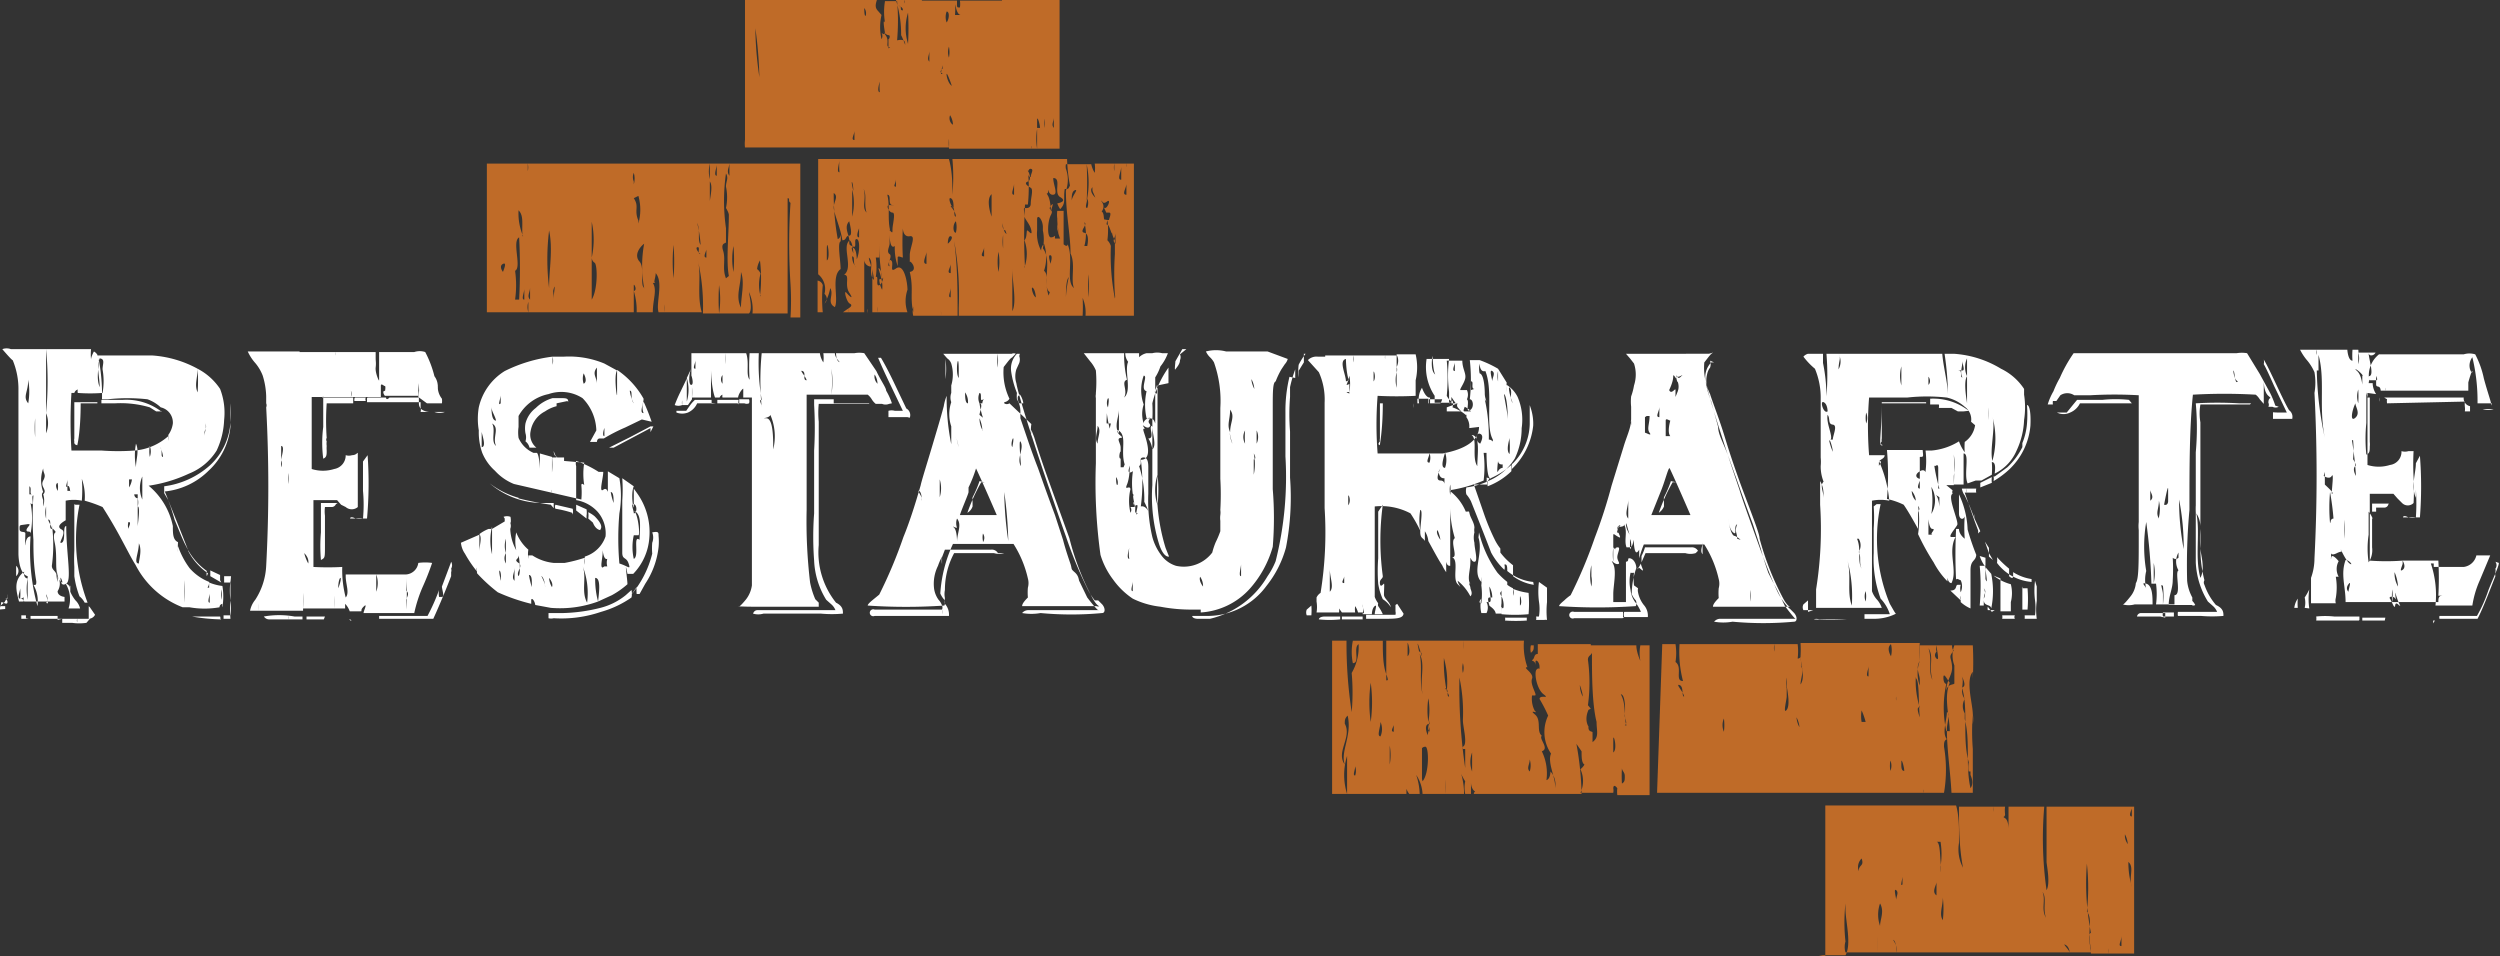
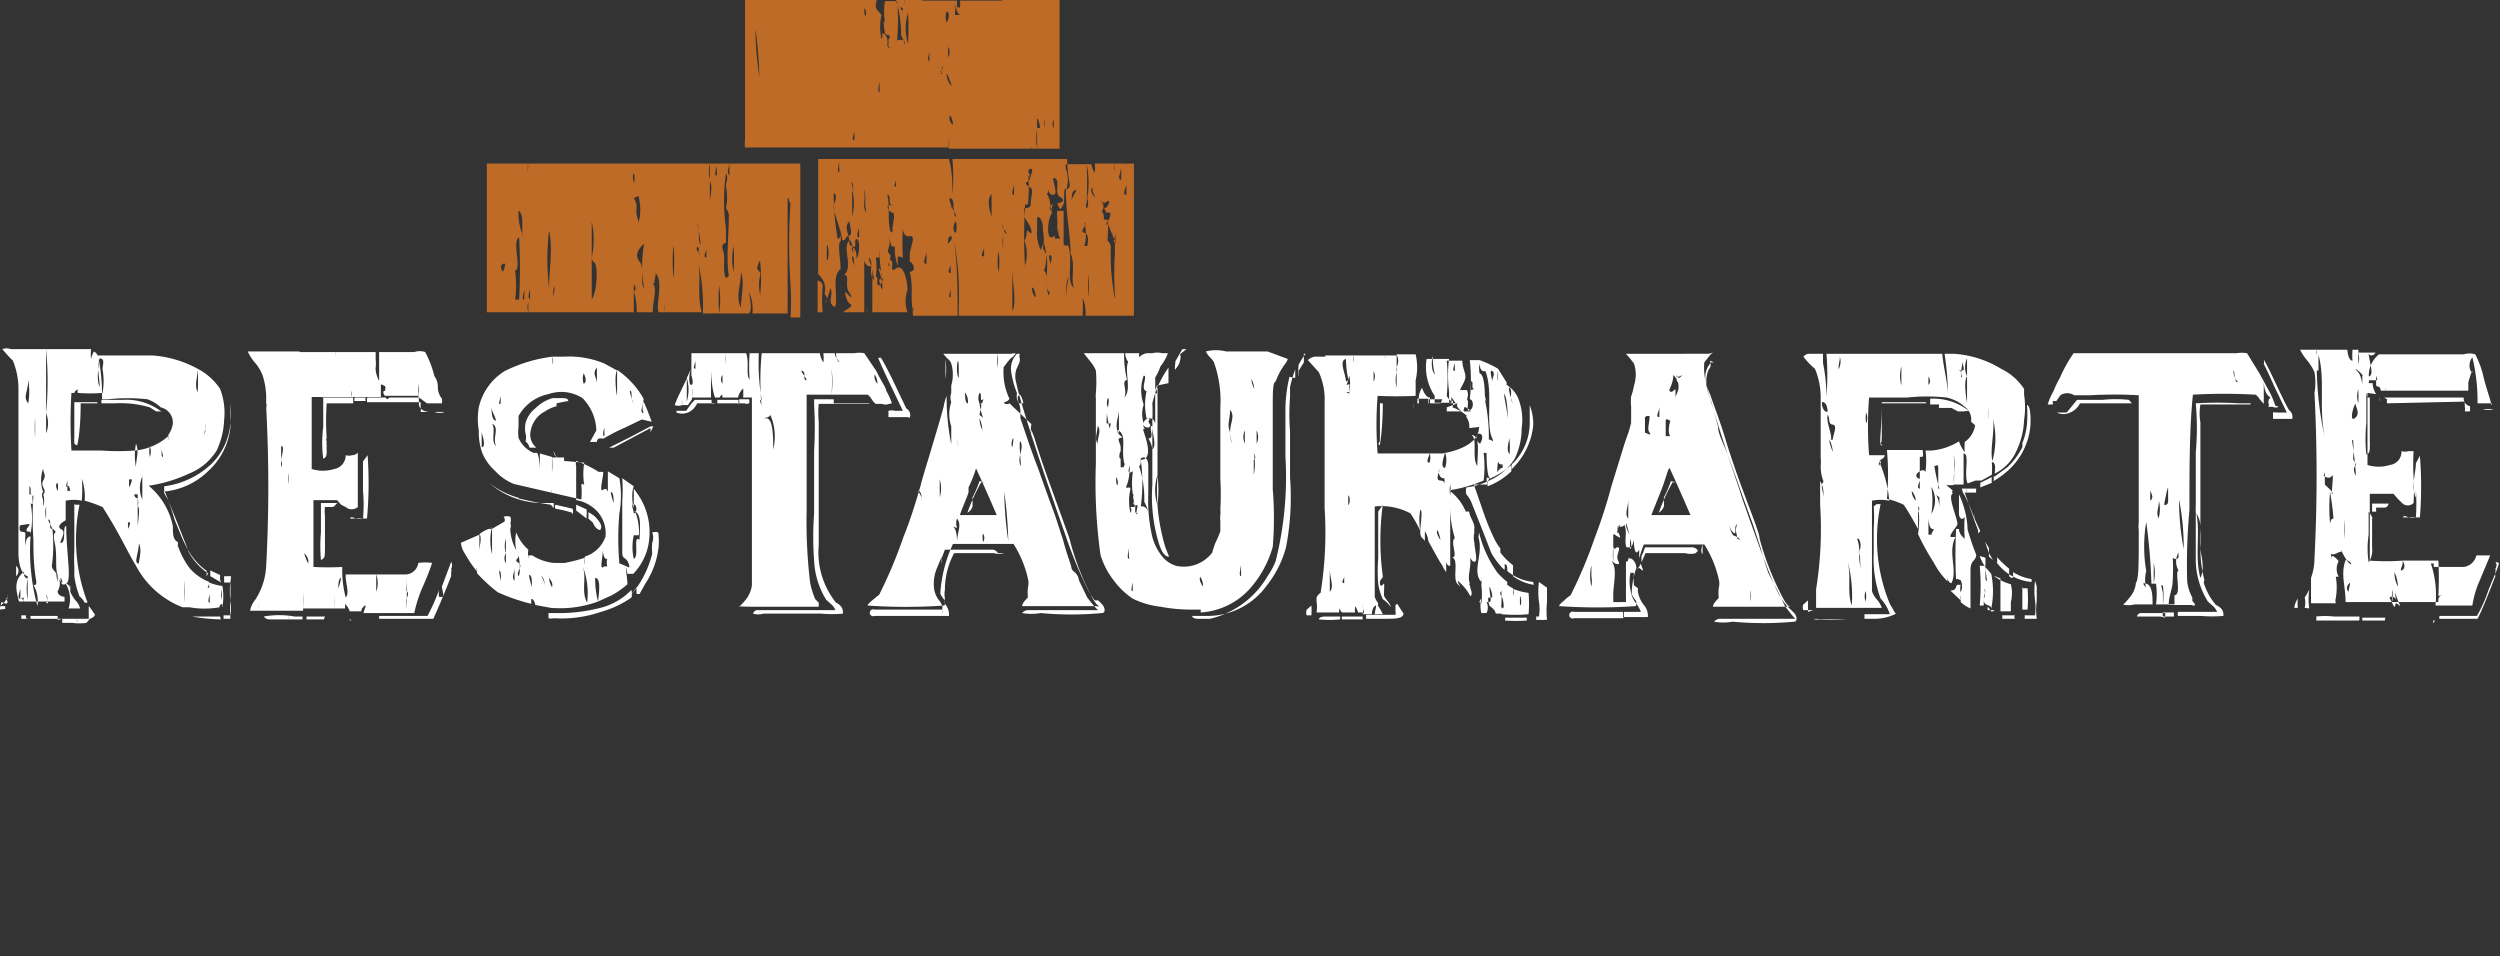
<svg xmlns="http://www.w3.org/2000/svg" viewBox="0 0 43.39 16.6">
  <rect x="0" y="0" width="43.39" height="16.6" fill="#333333" stroke="none" />
  <defs>
    <style>.cls-1{fill:#fff;}.cls-1,.cls-2{fill-rule:evenodd;}.cls-2{fill:#bf6b28;}</style>
  </defs>
  <g id="Capa_2" data-name="Capa 2">
    <g id="Capa_1-2" data-name="Capa 1">
      <path class="cls-1" d="M2.81,7.14s-.05,0-.1,0L2.6,7.07A1.79,1.79,0,0,0,2,7H1.76V6.94h.37a1,1,0,0,1,.68.21ZM1.73,7H1.4c0,.5-.06.74-.06.73s-.06,0-.05-.07a.11.11,0,0,1,0-.05.11.11,0,0,0,0,0c0-.19,0-.4,0-.63l.4,0V7ZM19.5,8.11h-.05c0-.07,0-.08,0-.15a.07.07,0,0,0,0,0c-.05,0,0-.17,0-.11s0,0,0-.08-.08-.16,0-.17-.07-.05-.06-.14c.19.08.05.35.13.6Zm.25.8c-.1,0,0-.1-.08-.2s0,0,0,0,0,.09.05.06,0,.09,0,.16ZM24.91,6.5c-.08-.06-.06-.25-.05-.31s0,.21.05.31Zm-1.07.12s0-.11,0-.16.05.09,0,.16Zm15,0c-.05.06-.05-.13-.07-.18s0,.15.07.18Zm-15.48,0c0-.12-.13-.36,0-.39s0,0,0,0,0,.22.05.37ZM41,6.52c0,.06,0,.07,0,.14s0-.14-.09-.22.05,0,.1.08Zm-7.53.16s0-.13,0-.14.06.08,0,.14Zm-7.88.07c-.07,0,0-.14-.06-.13s0,0,0,0,0,.06,0,.06,0,.08,0,.09Zm-2.17.08s0-.11,0-.15,0,0-.05,0a.75.75,0,0,0,.05-.16.86.86,0,0,1,0,.29.05.05,0,0,0-.05,0Zm-3.34,0c-.08,0,0-.1,0-.16s0,.1,0,.16Zm9,.06c0,.06,0-.07,0-.12s-.07.09-.11,0,0,0,0,0,.07-.14.07-.23.06.09.06,0,0,.07.07,0,0,0-.05,0,0,.11,0,.09a.24.24,0,0,1,0,.16ZM40.93,7s0,0,0,0a.38.38,0,0,1,0-.24,2.13,2.13,0,0,1,0,.24ZM26.26,7c-.08-.1,0-.18-.05-.26s0,.17.05.26Zm7.8-.45c-.05,0,0-.1-.05-.12s0,0,.05,0,0-.1,0-.17c0,.12-.05.2,0,.29Zm.08.45c0-.29,0-.46,0-.78a.37.37,0,0,0,0,.31c-.07.1,0,.45,0,.47Zm-14.91.07c-.06-.1.05-.3,0,0Zm15.28.22s0-.54,0-.22a1.61,1.61,0,0,0,0,.22Zm-8.34,0s0-.32-.05-.43.05.29.05.43Zm-4.82.21c-.06-.13,0-.22,0-.39.09.12,0,.22,0,.39Zm-1.93-.39c0,.13-.09.29,0,.41,0-.18,0-.32,0-.41Zm20.82-.68s0,0,0,0,0-.18,0-.27c.12.43,0,.9.11,1.44a6,6,0,0,1-.14-1.17ZM28.91,7.57s0,0,0,0,0,.08,0,.06,0-.28,0-.33.06,0,.08,0v0s-.06.2,0,.27Zm-3,.06c0,.07,0,0-.07,0a3,3,0,0,0-.07-.7c.06.09,0,0,0-.1s0,0,0,0,0-.33-.09-.35a.4.4,0,0,1,0-.17s0,.16.1.13c.14.35,0,.92.12,1.17Zm5.86,0c.05-.05-.08-.29-.05-.43.05.06,0,.16.09.17s0,.19,0,.26Zm-10.16.07a.23.23,0,0,1,0-.23,1.24,1.24,0,0,0,0,.23Zm4.08,0s.08-.14,0-.17-.09.13,0,.17Zm-4.3,0a1.08,1.08,0,0,1-.05-.21c0-.05,0,.12.05.21Zm.42,0s0-.11,0-.23a.27.27,0,0,1,0,.23Zm10,.14a1,1,0,0,1-.06-.18c0-.08.06.12.06.18Zm-5.61-.2a1.54,1.54,0,0,1,0,.24c-.07-.06,0-.26,0-.28s0,0,0,0ZM34.58,8a1.45,1.45,0,0,0,0-.77c.06.19-.05.56,0,.77Zm-9.5.12c-.1,0,0-.24,0-.27a.4.4,0,0,1,0,.27Zm1,0s-.05,0-.08.06S26,8,26,8s0,.07.08.06Zm-4.32.12s0-.07,0-.08l0-.12s0-.08,0-.07.06,0,0-.1a.89.89,0,0,1,0,.37Zm19.06-.6a6.05,6.05,0,0,1,.07.62s-.08-.13,0-.18a.37.37,0,0,0-.05-.11,1.72,1.72,0,0,0,0-.33Zm-21.45.64c.07.09,0,.26,0,0Zm5.6-.1s0,.13.1.12V8.4s0-.06-.07-.06-.06-.08,0-.21Zm.2.41a.45.45,0,0,1,0-.18.69.69,0,0,1,0,.18Zm15.16-.33s.1.07.14,0,0,.22,0,.31l0,0c.06,0-.08-.12-.12-.16V8.19s.07.06,0,0Zm-2.77.5s.07-.38.07-.27v.21s0,.08-.07.06Zm-3.9-.13c0,.06,0,.09,0,.15s0-.12-.06-.19,0,0,0,0,0,0,0,0,0,0,0,0Zm-14-.06a1.39,1.39,0,0,1,0-.37c0-.05,0,0-.05,0s0-.11,0-.12,0,.21-.05.33.05,0,.06.08a.89.89,0,0,0,0,.41.09.09,0,0,0,0-.1s.05,0,.07,0-.06-.27,0-.19Zm13.86.35a1.45,1.45,0,0,0,0-.47.46.46,0,0,1,0,.47ZM28.26,9c-.07-.08,0-.2,0-.33s0,.24,0,.33Zm3.8.08s0-.14,0-.23,0,.17,0,.23Zm8.38,0a3.06,3.06,0,0,1,0-.54s0,0,0,0a4.49,4.49,0,0,1,.06.46s-.05,0-.05.06Zm-15.68.06c0,.05,0-.14,0-.16s0,.1,0,.16Zm3.53.15s-.07-.11-.07-.19.05.17.07.19Zm12.4.06s0-.16,0-.21,0-.21,0-.12a1.67,1.67,0,0,1,0,.33Zm-8.43,0a.22.22,0,0,1,0,.23c.05.09,0,.18.05.29-.08-.14,0-.34-.08-.52ZM23.35,10s0-.12,0-.13,0,.13,0,.13Zm-.27.27c0-.19,0-.21,0-.4,0,.16.08.32,0,.4Zm17.68,0s-.06-.05,0-.13,0,.09,0,.13Zm.88.24s-.06-.08-.07,0-.06-.08-.09-.12.07-.05.09,0,0-.08,0-.1.05.17.09.22Zm-9.5,0c-.09-.24,0-.51-.08-.8a2.41,2.41,0,0,1,.08.8Zm-5.76,0s0-.06,0-.14.05.11,0,.14ZM42.56,6.29s0-.09,0-.14,0,.1,0,.14Zm-17.31.15c-.06,0,0-.11,0-.15s0,.09,0,.15Zm17.31.06s0-.14,0-.15,0,.09,0,.15ZM25.9,6.62c0-.07.06-.14,0-.18s0,.15,0,.18ZM22,6.62s0-.14,0-.18,0,.11,0,.18Zm4,0a.42.42,0,0,1,0-.18s0,.11,0,.18Zm7,.07a.62.62,0,0,1,0-.33c0,.15,0,.2,0,.33Zm-11.23.06s-.05-.09-.05-.17a.42.42,0,0,1,.05.17Zm10,.14s0-.17,0-.14,0,.07,0,.14Zm-.05.25s0-.13-.07-.16,0,.21.07.16ZM40.88,7c0,.06.09.17,0,.25s-.07-.1,0-.25ZM28.8,7.24c-.08,0,0-.1,0-.18s0,.15,0,.18Zm-9.52.11a.07.07,0,0,1,0,0s-.06,0-.07,0,0-.12,0-.18a2.56,2.56,0,0,0,.05.27Zm13.11,0a.48.48,0,0,1,0-.19.26.26,0,0,1,0,.19Zm-3.81-.13h.05c0,.14-.05.22,0,.29s-.06,0-.08,0c0-.15,0-.2,0-.27Zm-9.53.48c-.06-.09,0-.2,0-.31.07.08,0,.19,0,.31Zm.27.18s0-.12,0-.14,0,.13,0,.14Zm5.49.15c-.08,0,0-.1,0-.17a.25.25,0,0,1,0,.17Zm.83.06c0-.19.06-.54-.1-.54.11.07,0,.39.1.54Zm7.68.39c-.07,0,0-.12,0-.14s0,.13,0,.14Zm.32,0c0-.16,0-.23,0-.35s-.06,0-.07-.06a3,3,0,0,0,.09.41Zm-.39.21a.25.25,0,0,1-.07-.17s.07.08.07.17Zm4.07,0s0-.08,0-.19c0,.05.08.13,0,.19Zm-17.23.08a.87.87,0,0,1,0-.53,2.34,2.34,0,0,1,0,.53Zm3.31,0s0-.11,0-.16.06.08,0,.16ZM37.47,9c-.06-.1,0-.17,0-.31a.06.06,0,0,0,0,0,.63.63,0,0,1,0,.29Zm-4,.28s0-.14,0-.24,0,.14.07.14-.06.09,0,.1Zm-3.26.09s-.06-.06-.11-.07S30,9.1,30,9c0,0,0,.17.08.24s0-.11.07-.14c-.05.14,0,.13,0,.25ZM25,9.37s-.09-.12-.05-.17a.69.69,0,0,1,.05.17Zm3.29.16s0-.11,0-.16.05.13,0,.16Zm5.25,0s0-.12,0-.12,0,.09,0,.12Zm4.36,0a4.57,4.57,0,0,1-.08-.86,4.24,4.24,0,0,1,.08.86Zm-8.35.09c-.05-.06,0-.13,0-.21s0,.13,0,.21Zm7.93,0s0-.1,0-.15,0,.08,0,.15ZM19.6,9.7c-.06,0,0-.19,0-.19a.53.53,0,0,0,0,.19Zm21.23.14c0,.08,0-.09,0-.1,0-.33,0,0,0,.1ZM21.54,10c-.05,0,0-.15,0-.21s0,.11,0,.21Zm15.84.12c0-.08,0-.28,0-.35a.82.82,0,0,1,0,.35Zm-14.05,0c-.07,0,0-.07,0-.12s0,.09,0,.12Zm4.29.06a.82.82,0,0,1,0-.37c0-.05,0,.14,0,.19a.5.5,0,0,1,0,.18Zm14,0a.76.76,0,0,0-.06-.25.46.46,0,0,0,.06.25Zm-20.74,0s-.08-.1-.05-.17a.29.29,0,0,1,.05.17Zm19.41,0h-.05s0-.1,0-.13,0,.07,0,.13Zm-20.63.08c-.05,0,0-.11,0-.17s0,.1,0,.17Zm12.72.18a.25.25,0,0,1,0-.18.45.45,0,0,1,0,.18Zm-2,0s0-.12,0-.2a.56.56,0,0,1,0,.2ZM.49,6.56c0-.07,0-.12,0-.23s0,.15,0,.23Zm16.15,0c-.07-.09,0-.52,0-.14,0,0,0,.07,0,.14Zm-6.28.1c0-.11-.09-.17,0-.28,0,.07,0,.17,0,.28ZM17.69,7s-.06-.11,0-.14h0c0-.06.07.08.07.14ZM11,7a.63.63,0,0,1-.07-.22c.06,0,0,.14.07.22Zm-2.26.25s0-.11,0-.14,0,.13,0,.14Zm8.32,0A1.46,1.46,0,0,1,17,7c.07,0,0,.16,0,.2Zm0,.23A.43.43,0,0,1,17,7.26a.59.59,0,0,1,.05.21ZM.61,7.59s0-.33,0-.33a1.82,1.82,0,0,0,0,.33Zm8,.15c-.1-.08,0-.28-.07-.39.14.08,0,.24.07.39Zm4.81.06c0-.2,0-.54-.12-.54s.06,0,.07-.06a.94.94,0,0,1,.05.6Zm4.3.29c-.08-.13.05-.29,0-.41s0,.36,0,.41ZM2,8.11S2,8,2,7.92s0,.14,0,.19Zm2.88-.37c.07,0,0,.2,0,.25a.13.13,0,0,1,0,.12s0-.23,0-.37ZM.56,8.58c-.06,0,0-.11-.05-.14l0-.08s0,.15,0,.22Zm15.75.05c0-.14,0-.17,0-.31a.53.53,0,0,1,0,.31ZM2.24,8.32s0,.13,0,.18,0,.24,0,.08,0-.1,0-.12a.34.34,0,0,0,.05-.14ZM16,8.69s0-.15-.05-.17.07.1.05.17ZM.75,8.13c0,.1.06.1,0,.21s.08.16,0,.24a.34.34,0,0,1,0,.21s0-.07,0-.1-.05-.11,0-.15a.59.59,0,0,1,0-.41ZM.8,9c0-.05,0-.18,0-.21A.42.42,0,0,0,.8,9Zm1.53-.42s0,.06.06.07a.26.26,0,0,1,0,.14c.05,0,0,.31,0,.35s0-.2,0-.29,0-.08,0-.08,0-.09,0-.19Zm14.73.81a0,0,0,0,1,0,0,.32.32,0,0,1,0-.13.13.13,0,0,1,0,.15Zm.44,0a6.09,6.09,0,0,1-.07-.85,7.31,7.31,0,0,1,.07.85Zm-.89,0s0-.18-.05-.23,0,0,.05,0a.23.23,0,0,1,0-.16c.09.11,0,.25,0,.41Zm-8.07.23a1,1,0,0,1,0-.48c0,.13,0,.31,0,.48Zm2.56-.25c-.12-.1,0,.29-.1.33a.94.94,0,0,1,0-.41s.05,0,.08,0,0-.34-.07-.42c.14.06.09.32.09.52Zm-8.69.41c-.1,0,0-.18,0-.35.06.12,0,.29,0,.35Zm6.37,0c0-.14,0-.35,0-.43a.42.42,0,0,0,0,.25.18.18,0,0,0,0,.18Zm-3.43,0a.75.75,0,0,1-.07-.18s.09.08.07.18Zm5.11.07c-.05,0,0-.16,0-.27s0,.15.08.12a.24.24,0,0,0,0,.13h-.05l0,0ZM5.85,10s0-.08,0-.11,0,0,0,0,0,.1,0,.13ZM9,10c-.05-.08.09-.17,0-.23s0-.06,0-.12.05.29,0,.35Zm-6.23.08s0-.09,0-.14,0,.13,0,.14Zm6.16,0c-.06-.06,0-.13,0-.23s0,.15,0,.23Zm-.25,0c0,.07,0-.06,0-.06-.05-.23.05-.07,0,.06Zm-2.81.13c0-.23.1-.25,0,0ZM.73,10.11c0,.16,0,.3,0,.35s0-.24,0-.35,0,0,0,0Zm2.91.35c-.05,0,0-.12,0-.16s0,.12,0,.16Zm6.55,0c-.11-.2,0-.44-.08-.64a1.29,1.29,0,0,1,.08.64Zm-9.39,0c.07.06,0-.12,0-.14s.06.11,0,.14,0,0,0,0Zm2.4,0c0-.18,0-.36,0-.57s0,.1,0,.18a2.75,2.75,0,0,1,0,.39ZM.53,9.31c-.06,0-.08.07-.09.14s0-.14,0-.19-.1,0-.1-.08,0-.06.12-.08,0,.05,0,.1.07,0,.07.06a1.35,1.35,0,0,0,0-.53c.08.09,0-.14.05-.13a5.63,5.63,0,0,0,0,.77s0,0,0,0c0,.19,0,.44.05.72,0,.05,0,.07-.05.06a.57.57,0,0,1,.07.37A3.64,3.64,0,0,1,.53,9.31ZM12.07,6.4c-.06,0,0-.09,0-.15s0,.08,0,.15Zm4.34.18s0-.22,0-.35a1.36,1.36,0,0,1,0,.35ZM14,6.6c-.08,0,0-.13-.07-.16s.06.1.07.16Zm1.23.06a.18.18,0,0,1-.05-.16.3.3,0,0,1,.05.16Zm-5.1,0a.28.28,0,0,1,0-.18s.08.14,0,.18Zm2.41,0a.12.12,0,0,1,0-.15s0,.1,0,.15ZM17,7a.22.22,0,0,1,0-.18c.05,0,0,.15.05.12s0,0,0,.06ZM.49,7c-.1-.12,0-.19,0-.41A1.19,1.19,0,0,1,.49,7ZM3,7s0-.17,0-.14V7ZM8.69,7c-.06.06,0-.09,0-.14s0,.14,0,.14ZM16.8,7c-.05,0-.05-.12-.05-.19A.29.29,0,0,1,16.8,7Zm-8.19.3c-.07,0-.08-.13-.08-.24,0,.08.06.15.08.24Zm1.88.27c-.05,0,0-.15,0-.14s0,.1,0,.14Zm-6.94,0,0-.06c0-.06.06-.09,0-.18.05.07,0,.16,0,.24Zm4.81.19,0,0c.09,0,0-.23,0-.27s0,.19,0,.29Zm9.21,0c-.05-.06.06-.31,0,0Zm-.94,0s0-.11-.05-.18a.3.3,0,0,1,.05.18Zm-16,.17s0-.11,0-.17,0,.13,0,.17Zm2.2,0c-.05,0,0-.1-.05-.17a.48.48,0,0,1,.05.17Zm-.23,0a.53.53,0,0,1,0-.19.27.27,0,0,1,0,.19Zm7.07,0c0,.06-.06-.1-.06-.1s0,.09.06.1Zm-7.31.18a1.11,1.11,0,0,1,0-.41c.06.14,0,.26,0,.41ZM9,8.38s0-.11,0-.17,0,.08,0,.17ZM5,8.4s0-.1,0-.19A.53.53,0,0,1,5,8.4ZM1,8.52S.94,8.41,1,8.38A.34.34,0,0,1,1,8.52Zm.22,0c0,.08,0-.12-.05-.08s0-.06,0-.12,0,.09,0,.2Zm1.25.15a.5.5,0,0,1,0-.4c0,.1,0,.25,0,.4Zm8.18.06a1.05,1.05,0,0,1-.05-.19c.05,0,.05.11.05.19ZM16,8.87s0-.11,0-.16,0,.09,0,.16ZM11,8.91c.06,0,.06-.15,0-.16s0,.1,0,.16Zm-6.1.19c0-.1,0-.09,0-.17s0,.17,0,.17Zm-4,.08c-.06,0,0-.13-.05-.16s.07.15.05.16Zm1.33,0a.19.19,0,0,1,0-.12c.06,0,0,.08,0,.12Zm3.23.85s0-.1,0-.15,0,.08,0,.15Zm4,.16s0-.12-.05-.18.06.1.05.18Zm.12,0a.34.34,0,0,1-.05-.16s.08.09.05.16Zm-.35,0a1.6,1.6,0,0,1-.05-.21c.06,0,.05.12.05.21Zm-5.38.22a.32.32,0,0,1,0-.18s0,.14,0,.18ZM4,10.11H4l-.11,0V10l.12,0a0,0,0,0,0,0,0s0,0,0,0Zm-.16,0L3.65,10v-.1l.17.08v.09ZM3.59,10a.2.2,0,0,1,0-.09,1.11,1.11,0,0,1-.36-.43c-.06-.11-.12-.27-.2-.46a4,4,0,0,0-.17-.49,1.26,1.26,0,0,0,.76-.36A1.19,1.19,0,0,0,4,7.4C4,7.2,4,7.09,4,7a2,2,0,0,1,0,.33,1.11,1.11,0,0,1-.36.75,1.48,1.48,0,0,1-.79.36s0,.07,0,.12l.07.12c.24.6.36.9.35.89a1.06,1.06,0,0,0,.34.38ZM1.31,8.76h.07a3.07,3.07,0,0,0,.14,1.7v0s0,0-.05,0h0a.35.35,0,0,0-.09-.11A1.54,1.54,0,0,1,1.29,10v0c0-.08,0-.1,0-.16a2.61,2.61,0,0,1,0-.28c0-.1,0-.24,0-.43s0-.3,0-.38v0Zm.25,1.78.09.13a.13.13,0,0,1-.11.07s0-.05,0-.07h0v0h0s0,0,0,0,0-.1,0-.15Zm0,.2v0s0,0-.09,0,0,0,0,0H1.34s0,.05,0,.06a.08.08,0,0,1,0-.06H1.08s0,.05,0,.07h.17a.86.86,0,0,0,.25,0Zm-.48,0H.53s0,0,0-.05H1v.07Zm-.58,0H.37a.06.06,0,0,0,0,0,.06.06,0,0,1,0,0h0s0,0,0-.06H.45v.05Zm-.22,0h0l0,0s0,0,0,0ZM4,10.08a1.35,1.35,0,0,0,0,.34,1,1,0,0,1,0,.26H3.88s0,0,0,.06H4s0,0,0,0a0,0,0,0,1,0,0s0,0,0,0a1.83,1.83,0,0,1,0-.31c0-.14,0-.22,0-.25Zm-.16.67a3.25,3.25,0,0,1-.51-.05v0h.27l.22,0a.08.08,0,0,1,0,.06Zm-.54-.06h0ZM3,7.35a.44.44,0,0,1-.08.2.3.3,0,0,1,0,.1V7.57a1,1,0,0,1-.59.25,4,4,0,0,1-.56,0l-.53,0a8.17,8.17,0,0,1,0-1h.05a.09.09,0,0,1,.06-.06.14.14,0,0,0,0,.06,3,3,0,0,0,.43,0,1.17,1.17,0,0,0,0-.41c0-.09.05-.18-.05-.19-.06.15,0,.31,0,.5-.1-.25.08-.52-.1-.62,0,0-.05.09-.05.14a.92.92,0,0,1,0-.18H.8a5.88,5.88,0,0,1,0,1.11.47.47,0,0,1,0,.35c0,.11,0-.1,0-.14s0,0,0-.08c0-.35,0-.86,0-1.24H.19a.21.21,0,0,0-.15,0v0c.12.14.18.2.18.19a1.3,1.3,0,0,1,.1.53c0,.08,0,.19,0,.32s0,.29,0,.31c0,.36,0,.75,0,1.2s0,.75,0,1c0,0,0,0,0,0s0,.35.16.39c0,0,0,.18,0,.41a1,1,0,0,1,0-.37s-.08,0-.06-.12c-.19.15-.14.33-.09.52H.41s0,0,0-.05,0,0-.06,0,0-.13,0-.18a1,1,0,0,1,0,.18s.06,0,.07.05H1v0l0,0h.12s0-.08,0-.08,0,0,0,0S1,10.35,1,10.26A.24.24,0,0,0,1,10s0,0,0,.1c-.05-.17,0-.45-.05-.68s.05-.15,0-.21S.91,9.2.9,9.1a2.68,2.68,0,0,1,0,.72c0,.08.08.09.08.17s0-.12,0-.06,0-.35,0-.21,0,.29.07.37,0-.09,0-.06,0,.16.1.1,0-.51,0-1c-.07,0,0,.26-.08.29s.1-.18,0-.23,0-.12.07-.16h0V8.69a.67.67,0,0,1,.28,0,2.36,2.36,0,0,0,0-.38.92.92,0,0,1,.05.38,2.33,2.33,0,0,1,.31.11c.07.11.17.27.29.49s.22.42.28.51a1.54,1.54,0,0,0,.82.74l.12,0h0a1.48,1.48,0,0,0,.52,0,.06.06,0,0,1,.05-.06.13.13,0,0,0,0,.06h0a1.13,1.13,0,0,0,0-.37.86.86,0,0,1-.23-.06v.09c-.06,0,0,0,0-.1a.88.88,0,0,1-.34-.24,1.41,1.41,0,0,1-.2-.38.31.31,0,0,0,0,.1,1,1,0,0,1,0-.17C3,9.37,3,9.26,3,9.13a1.23,1.23,0,0,0-.42-.7,2.49,2.49,0,0,0,.7-.21,1,1,0,0,0,.48-.4,1.37,1.37,0,0,0,.13-.53,1.15,1.15,0,0,0-.07-.54,1.05,1.05,0,0,0-.39-.35l0,0a3,3,0,0,1,0,.41c-.06-.13,0-.25,0-.41h0a1.91,1.91,0,0,0-.78-.23H2.31v0H1.7a3.26,3.26,0,0,1,.07.76h.1a3.15,3.15,0,0,1,.69,0l0,0s0-.07,0-.12,0,.08,0,.12a.68.68,0,0,1,.23.14A.27.27,0,0,1,3,7.35ZM1.21,10.16a0,0,0,0,0,0,.05s0-.07-.07-.08a.52.52,0,0,1,.05.43h.2a.29.29,0,0,0-.08-.14.65.65,0,0,1-.09-.15v-.1Zm-1.12.41h0a0,0,0,0,1,0-.05H0l0,0,.08-.07.05-.09s0,0,0-.05a.35.35,0,0,0,0,.08c-.07,0,0,0,0,.06s-.08,0-.1,0,0,.06-.05.13ZM.28,10c0-.05,0-.11,0-.18a.12.12,0,0,1,0,.18ZM7.67,7a.28.28,0,0,0,0-.08.33.33,0,0,1-.07-.24.25.25,0,0,0,0,.07c0-.06,0-.14-.06-.22a1.84,1.84,0,0,0-.16-.42.3.3,0,0,0-.19,0H6.58c0,.14,0,.29,0,.31s0,.15,0,.18-.07-.13-.06-.22,0-.1,0-.17,0,0,0-.1H5.82v.06a.16.16,0,0,1,0-.06H5.2c0,.06,0,.08,0,.12s0-.07,0-.13H4.3a.78.78,0,0,0,.13.2.77.77,0,0,1,.13.22,1.32,1.32,0,0,1,.06.36V7a.09.09,0,0,1,0,.07,25.67,25.67,0,0,1,0,2.75,1.18,1.18,0,0,1-.19.59.43.43,0,0,0-.09.19h.15a1.3,1.3,0,0,1,0-.13s0,.08,0,.13h.77c0-.08,0-.17,0-.25s0,0,0,0,0,0,0-.06a2.28,2.28,0,0,1,0,.27h.55a.68.68,0,0,1,0-.22,1,1,0,0,0,0,.22h.18a0,0,0,0,0,0,0s0-.08,0-.08a.35.35,0,0,1,.08.13h.16l0,0c.09,0,0,0,.08-.08s0,.07,0,.11h.07a0,0,0,0,1,0,0v0c.31,0,.58,0,.81,0a2.39,2.39,0,0,1,.14-.44,4.56,4.56,0,0,0,.17-.43.88.88,0,0,0-.24,0,.23.23,0,0,1-.21.2h0a4.22,4.22,0,0,1,0,.61s0-.11,0-.16.07-.11,0-.17a1.7,1.7,0,0,0,0-.28H6.53a.44.44,0,0,1,0,.3c0-.09,0-.19,0-.3H6A.76.76,0,0,1,6,10c0,.14.07.29,0,.37a1.88,1.88,0,0,1-.06-.53,4.53,4.53,0,0,1-.5,0c0-.63,0-1,0-1.16h.41l.07.08L6,8.8a.16.16,0,0,0,.21,0c0-.08,0-.23,0-.45s0-.36,0-.45,0,0-.1,0a.18.18,0,0,1-.11,0,.24.24,0,0,1-.2.24.65.65,0,0,1-.39,0c0-.15,0-.36,0-.64s0-.46,0-.61h.68a.45.45,0,0,0,0-.11.14.14,0,0,1,0,.11h.52c0-.06,0-.12,0-.13s0,0,0-.06.05,0,.07,0,0,.11,0,.09-.06,0,0,.08h.58a.27.27,0,0,0,0-.09c0-.05,0,0,0,0a.65.65,0,0,0,0-.13.55.55,0,0,1,0,.24h0L7.41,7h.26ZM5.59,6.9l.54,0V7H5.67a4.33,4.33,0,0,0,0,.6h0v0a.06.06,0,0,0,0,.06h0a.28.28,0,0,0,0,.08.54.54,0,0,0,0,.08c0,.07,0,.12-.06.14a2.16,2.16,0,0,1,0-.55c0-.33,0-.51,0-.53Zm.57,0h.19a.06.06,0,0,0,0,.06h-.2V6.92Zm.22,0H6.7s0,.06.06,0,0,0,0,0h.51V7h0q0,.13.18.15l.27,0a.26.26,0,0,1-.18,0H7.3c0-.11,0-.17,0,0h0a.16.16,0,0,0,0-.08l0-.09H6.37s0,0,0-.07Zm0,1A6.87,6.87,0,0,1,6.37,9H6.19c-.06,0-.1,0-.11,0s0-.05.09,0a.27.27,0,0,0,.13,0,2.57,2.57,0,0,0,0-.48q0-.36,0-.51Zm-.55.85a.08.08,0,0,1-.08.05H5.64a.58.58,0,0,0,0,.15v.15s0,.13,0,.36,0,.22-.07.26a2.85,2.85,0,0,1,0-.48c0-.27,0-.44,0-.51l.18,0c.06,0,.1,0,.11,0Zm2,1a.12.12,0,0,1,0,.12.09.09,0,0,1,0,.06l0,.07c-.14.36-.25.61-.31.74h0s0,0,0,0a.06.06,0,0,1,0,0H7s0,0,0,0H6.94s0,0,0,0v0H6.58v-.05h.84a3.42,3.42,0,0,0,.2-.45h0a.37.37,0,0,0,0,.12s0,0,.05,0,0-.13,0-.18l.15-.4Zm-1.38,1h0s0,0,0,0h0s0,0,0,0Zm-.13,0h0l0,0h0a.06.06,0,0,0,0,0Zm-.26,0H5.89v0h.17c.05,0,.05.05,0,0Zm-.2,0H5.65v0h.21v0Zm-.24,0h-.3v-.05l.32,0s0,0,0,0Zm-.37,0H5a.13.13,0,0,0,0-.06s0,0,0,.06H4.68a.11.11,0,0,1-.1-.05,1.5,1.5,0,0,1,.53,0h.14l0,0,0,0Zm4.6-3.79L9.66,7s0,0,0,0,0,0,0,.05a.61.61,0,0,0-.2.09.47.47,0,0,0-.25.34.29.29,0,0,0,.1.29.05.05,0,0,1,0,0H9.19a.19.19,0,0,0-.07-.11.24.24,0,0,0,0-.14.48.48,0,0,1,0-.17.49.49,0,0,1,.18-.27.68.68,0,0,1,.29-.17l.14,0c.09,0,.14,0,.13.07Zm1.44.48v0Zm0,.06s0-.06,0-.07h0l-.32.17-.32.17s-.06,0-.08,0h0s0,0,0,0l0,0,.36-.18.36-.19h.05l0,0Zm-.87,1.7s-.08,0-.13-.13L10.21,9a.36.36,0,0,0,0-.11.52.52,0,0,1,.11.07c.1.1.14.18.1.23ZM10.18,9,10,8.86v-.1l.18.08a.36.36,0,0,1,0,.11Zm-.25-.1a1.77,1.77,0,0,0-.29-.07.08.08,0,0,1,0-.07v0l.3.07a.25.25,0,0,1,0,.1Zm-.32-.08,0-.09-.22,0v0a.09.09,0,0,1,0,0h0a1.41,1.41,0,0,1-.89-.34h0s0,0,0,0,0,0,0,0A1.49,1.49,0,0,0,9,8.64l0-.08s0,.06,0,.09a5.56,5.56,0,0,0,.56.11Zm-.09,1.91a.19.19,0,0,0,.09,0,2.13,2.13,0,0,0,.82-.11,1.75,1.75,0,0,0,.53-.25h0a.28.28,0,0,0,0-.13l-.1.09a1.14,1.14,0,0,1-.44.22v0s0,0,0,0a2.9,2.9,0,0,1-.64.09H9.61s-.08,0-.09,0Zm1.53-.54a.56.56,0,0,0,0,.12c0-.07,0,0,0,0s0,0,.05,0l0,0,0,0,0,0,0,0,.05-.09.05-.09a1.43,1.43,0,0,0,.23-.63,1,1,0,0,0,0-.2c0-.06,0-.08-.11-.06v0a.25.25,0,0,1,0,.18,1.18,1.18,0,0,0,0,.19,1.76,1.76,0,0,1-.37.72Zm.26-2.87a3.65,3.65,0,0,0-.14-.35.28.28,0,0,0,0,.2c-.08,0,0-.16,0-.25a1.48,1.48,0,0,0-.46-.5c0,.16,0,.31,0,.42s-.06-.33,0-.41v0l-.22-.12a1.59,1.59,0,0,0-.7-.12h-.2a.26.26,0,0,1,0,.14s0-.08,0-.14a2.56,2.56,0,0,0-.83.25l0,0s0,0,0,0a1,1,0,0,0-.45.63,1.2,1.2,0,0,0,0,.4,1.07,1.07,0,0,0,.06.39.85.85,0,0,0,.22.31.9.9,0,0,0,.33.23l.65.15V8.5a.08.08,0,0,1,0,.05l.52.12a1.38,1.38,0,0,0,0-.25s0-.05.05,0a1.23,1.23,0,0,1,0-.39L9.79,8h0l0,0s0,0,0-.06l-.21,0c0,.11,0,.48,0,.26a1.22,1.22,0,0,0,0-.27l-.21-.06s0,.17,0,.25,0-.2-.05-.26l-.06,0A.5.5,0,0,1,9,7.6a.68.68,0,0,1,0-.19s0,0,0-.11l0-.08a.77.77,0,0,1,.52-.38.68.68,0,0,1,.59.07.83.83,0,0,1,.24.56v0l-.11.2s0,0,.12,0l0,0s0-.06.05-.06v0l.07,0a3,3,0,0,1,.37-.19l.29-.14c0-.21,0-.15,0,0l0,0ZM10,8a.16.16,0,0,0,0,.09c0,.18,0,.38,0,.59a.65.65,0,0,1,.37.2.57.57,0,0,1,.14.43.55.55,0,0,1-.36.35c0,.05,0,.11,0,.14a.29.29,0,0,1,0-.12,2.53,2.53,0,0,1-.35.09l-.19,0a.83.83,0,0,1-.37-.13l-.07,0V9.7a.5.5,0,0,1,0-.16.75.75,0,0,1-.21-.3.75.75,0,0,0,0,.31.83.83,0,0,1-.1-.49.25.25,0,0,1,0,.12.24.24,0,0,1,0-.08.34.34,0,0,0,0-.13.17.17,0,0,0-.12,0L8.76,9h0v.05c0,.1,0,.05,0,0l-.22.13-.06,0h0a.65.65,0,0,0-.16.09c.05.06,0,.2,0,.3,0-.1,0-.18,0-.29L8,9.42a.4.4,0,0,0,.07.19h0a2.11,2.11,0,0,0,.21.31.08.08,0,0,1,0-.07.38.38,0,0,0,0,.1,2.82,2.82,0,0,0,.36.33,3.34,3.34,0,0,0,.58.2h0s0,0,0-.06.06,0,.07.08l.27.05a1.92,1.92,0,0,0,.82-.11,1.48,1.48,0,0,1-.05-.41c.1,0,.07.24.05.41l.24-.11a1.48,1.48,0,0,0,.27-.19h0c0-.08-.06-.49,0-.18.05,0,.05,0,.1,0s0,0,0,0a1,1,0,0,0,.28-.63,1.16,1.16,0,0,0-.22-.78L11,8.48c0,.11,0,.22,0,.31s-.06-.21,0-.35l-.2-.14a2.75,2.75,0,0,1,0,.39c0,.32,0,.53,0,.9,0,.13.07.07.11.19s0,.05-.16,0a5,5,0,0,1,0-.87c-.07.07,0,0,0,0a1.75,1.75,0,0,0,0-.61l-.2-.12c0,.11,0,.22,0,.32s0-.06-.08,0,0-.2,0-.31l-.08,0A1.84,1.84,0,0,0,10,8Zm5.79-.75a.13.13,0,0,0-.06-.16l-.21-.44c-.09-.19-.17-.34-.23-.44l-.05,0s.07.17.21.46l.22.46h-.14a.2.2,0,0,0-.11,0s0,0,0,.11h.33ZM13,7a.1.1,0,0,1-.08,0h-.09V6.93H13A.1.1,0,0,1,13,7ZM12.8,7h-.35V6.94h.37a.19.19,0,0,0,0,.08Zm-.37,0H12.1a.31.31,0,0,1-.16.16.28.28,0,0,1-.2,0V7.13h.17C12,7,12,7,12.06,6.94h.23a.1.1,0,0,0,0,0s0,0,0,0h.06a.64.64,0,0,1,0,.07Zm-.72.17h0v0ZM15.09,7S15.06,7,15,7h-.53V7l0-.07h-.34l0,.1a6.82,6.82,0,0,1,0,.79c0,.12,0,.3,0,.54s0,.43,0,.55a5.48,5.48,0,0,0,0,.82,1.4,1.4,0,0,0,.21.68l.09.08a.26.26,0,0,1,.07.1h-.6c-.31,0-.53,0-.64,0h-.12s-.05,0-.07.06a.31.31,0,0,0,.18,0h1a2.09,2.09,0,0,0,.38,0c0-.06,0-.13-.12-.19a1.4,1.4,0,0,1-.3-1c0-.22,0-.57,0-1s0-1,0-1.14a1.59,1.59,0,0,1,0-.31h.61c.16,0,.24,0,.26,0Zm.39,0a1.13,1.13,0,0,0-.1-.22c0-.05-.09-.17-.17-.34L15,6.13a.47.47,0,0,0-.17,0h-.32s0,.12.05.15-.07-.06-.07-.15h-.2a.62.62,0,0,1,0,.16.38.38,0,0,1-.06-.16H13.17a3.83,3.83,0,0,0,.05.81c-.06,0,0,.06,0,.13a4.86,4.86,0,0,1,0-.94h-.21a3.39,3.39,0,0,0,0,.46c-.07-.09,0-.29-.06-.46h-.36c0,.06,0,.13,0,.19a1.06,1.06,0,0,1,0-.19H12L12,6.26c0,.13,0,.27,0,.26s.05.15,0,.16-.05-.18,0-.29l-.08.17a.71.71,0,0,1,0,.41c0-.08,0-.26,0-.4l-.11.23a2.45,2.45,0,0,0-.1.23.17.17,0,0,0,.13,0h0l0-.08a.17.17,0,0,0,0,.08h.1s0,0,.07-.1a0,0,0,0,1,0,0c0-.06,0-.21,0-.21a.9.9,0,0,1,0,.18l.05,0h.28c0-.16,0-.39,0-.46s0,.28.07.46h.08a.08.08,0,0,1,.05-.05.09.09,0,0,0,0,.05h.36c0-.1,0-.14,0-.22s0,0,0,.07,0-.07,0-.09,0,.11,0,.09-.08.07-.09.15l.24,0c0,1.56,0,2.38,0,2.46,0,.46,0,.73,0,.8a.51.51,0,0,1-.1.24c-.08.1-.13.14-.13.13s.08,0,.22,0h1.11s.06,0,.06,0,0,0,0-.07l-.06-.06a1.4,1.4,0,0,1-.09-.29A9,9,0,0,1,14,8.85c0-.75,0-1.41,0-2h.43a2.26,2.26,0,0,0,0-.45,1.42,1.42,0,0,1,0,.45l.63,0a.3.3,0,0,1,.07.08.3.3,0,0,0,.07.08h.11a.16.16,0,0,0,.12,0Zm2.22-.86h-.05l0,0a.37.37,0,0,0-.1.31,1.6,1.6,0,0,0,.1.37.45.45,0,0,0,0,.11.4.4,0,0,1,.06.22l0,.11.15.44c.08.23.13.36.15.41s.11.32.3.83l.14.43c.05.19.1.33.13.42s0,.08.07.14.07.12.08.15l.14.29c.13.17.2.24.2.22H17.86a.14.14,0,0,0-.12.05.9.9,0,0,0,.32,0,5.76,5.76,0,0,0,1.07,0c.05,0,.06-.08,0-.15l-.07-.07L19,10.42a1.21,1.21,0,0,1-.14-.23,7.4,7.4,0,0,1-.36-.88c-.15-.42-.25-.72-.31-.89-.34-1-.53-1.63-.55-1.77a.4.4,0,0,1,0-.24l.05-.11a.18.18,0,0,0,0-.12ZM17,8.35a1.81,1.81,0,0,1-.12.28.34.34,0,0,0,0,.08l0,.08a.2.2,0,0,1-.09.11l0,0a3.19,3.19,0,0,1,.24-.53s0,0,.06,0Zm.43,1.25a.31.31,0,0,1-.18,0h-.69a1.34,1.34,0,0,0-.16.64.34.34,0,0,0,0,.14.38.38,0,0,0,0,.1.08.08,0,0,0,0,0l0,0a.28.28,0,0,1,.07.21l-.56,0h-.73a.06.06,0,1,1,0-.11h.69l.48,0s0,.08,0,.08a.22.22,0,0,0,0-.08h0v0a.09.09,0,0,0,0-.07v0a.27.27,0,0,0-.06-.1.43.43,0,0,1-.08-.21.7.7,0,0,1,.07-.38,1,1,0,0,1,.07-.16.35.35,0,0,0,0,.13V9.67l.05-.13h.8a.12.12,0,0,1,.12.06Zm-.8-.66h.67c-.22-.51-.34-.77-.36-.81a2.35,2.35,0,0,1-.13.33s0-.06,0-.06,0,.11,0,.14-.12.3-.15.4Zm1-2.8a.08.08,0,0,0-.07,0h-.25a.6.6,0,0,1,0,.24V6.14h-.55s0,0,0,0l0,0h-.22c-.1,0-.16,0-.17,0l.07.08a.18.18,0,0,1,.07.09.67.67,0,0,1,0,.38s0,.08,0,.13a.24.24,0,0,0,0,.16.66.66,0,0,0,0,.42s0,.1,0,.1,0,.29,0,.31,0-.05,0-.1a4.06,4.06,0,0,1-.08-.84h0a.85.85,0,0,0-.05.18c-.05.19-.12.42-.2.69s-.19.62-.2.68q-.16.56-.3.9a8.06,8.06,0,0,1-.42,1l-.11.09c-.06.05-.09.08-.09.1a9.83,9.83,0,0,0,1.33,0,.11.11,0,0,0,0-.1.38.38,0,0,1-.07-.11,2.39,2.39,0,0,1,.22-.86c.12,0,.47,0,1.05,0a1.88,1.88,0,0,1,.25.6.3.3,0,0,1,0,.16,1,1,0,0,0,0,.17c-.06.06-.1.11-.1.15l.58,0h.64l.07,0a.06.06,0,0,0,.05,0s-.05,0-.14-.18a4.5,4.5,0,0,1-.38-1l-.36-1c-.06-.17-.15-.42-.25-.75l-.05-.13a.59.59,0,0,0,0,.14.85.85,0,0,1,0-.24L17.52,7a.08.08,0,0,1-.09,0c0,.06,0,.13,0,.19s0-.13,0-.21a.12.12,0,0,0,.09-.06l0,0a1.05,1.05,0,0,1-.1-.55s0,0,.07-.09.08-.07.08-.08Zm5,0s0,0,0,.08l0,.07c-.07.11-.09.15-.09.14l0,.12a.81.81,0,0,1,0-.22,1.22,1.22,0,0,1,.12-.19Zm-.15.42s0-.09,0-.15a2.29,2.29,0,0,0-.09.31s0,.14,0,.17,0,0,0,0a3.83,3.83,0,0,0,0,.6c0,.11,0,.38,0,.8a4.57,4.57,0,0,1-.07,1.21,1.84,1.84,0,0,1-.34.67,1.27,1.27,0,0,1-1,.52v0l0,0h-.17c-.05,0-.09,0-.11,0s0,.05.09.05H21A1.57,1.57,0,0,0,22,10a1.3,1.3,0,0,0,.14-.26,6,6,0,0,0,.17-1.82c0-.08,0-.21,0-.39s0-.3,0-.39a2.47,2.47,0,0,1,.07-.6Zm-2-.41a.12.12,0,0,1,0,.1l0,0,0,0c0,.07-.06.13-.08.16s0-.11,0-.14l.12-.21h.07Zm-.2.5c0-.09,0-.18,0-.27A1.77,1.77,0,0,0,20,7a2.64,2.64,0,0,1,0,.29v.11c0,.14.08.33,0,.4V7.9c0,.31,0,.48,0,.52a2.8,2.8,0,0,0,.11,1c.05.17.12.25.18.24l-.06-.15a3.36,3.36,0,0,1-.14-1.24c0-.54,0-.92,0-1.14s0-.36,0-.44ZM20,7.71v0Zm.17-1.58a.35.35,0,0,0-.17,0H19.9a.27.27,0,0,0-.13.07s0,0,0-.07h-.24a.25.25,0,0,0,.05.15c-.07.16.07.5-.07.62.07-.13-.06-.27.05-.31a1.85,1.85,0,0,1-.05-.46H19v0a.05.05,0,0,1,0,0h-.11l-.08,0h0s0,0,0,0l.11.14a.59.59,0,0,1,.1.16,2.29,2.29,0,0,1,0,.39c0-.07,0-.11,0,.09a.19.19,0,0,1,0-.07c0,.27,0,.67,0,1.2a9.1,9.1,0,0,0,.08,1.59,1.35,1.35,0,0,0,.22.43,1.32,1.32,0,0,0,.34.33,1.45,1.45,0,0,0,.48.14,2.84,2.84,0,0,0,.56.05h.14v0s0,0,0,0v.05a1.25,1.25,0,0,0,.85-.41,1.85,1.85,0,0,0,.4-.73,6.15,6.15,0,0,0,0-1c0-1,0-1.45,0-1.41,0-.28,0-.44.05-.46a1.39,1.39,0,0,1,.1-.21l.06-.09a.21.21,0,0,0,.05-.09L22,6.1h-.72a.7.7,0,0,0-.35,0A.33.33,0,0,0,21,6.2a.36.36,0,0,1,.07.09,2,2,0,0,1,.11.79V7.4c0,.14,0,.25,0,.32s0,.26,0,.59a4.77,4.77,0,0,1,0,.54.34.34,0,0,1,0,.09.38.38,0,0,0,0,.1s0,0,0,.09v.09a1.64,1.64,0,0,1-.08.19,1.24,1.24,0,0,0-.06.18.62.62,0,0,1-.63.23.5.5,0,0,1-.26-.19A.92.92,0,0,1,20,9.32a2.77,2.77,0,0,1-.07-.75s0-.1,0-.28v0s0-.07,0-.08,0,0,0,0V8.12c0-.06,0-.19-.09-.18s0,.1-.07.15a1.79,1.79,0,0,1,.09.62s0,0,0,0a1.26,1.26,0,0,1,.07.16s-.05-.1-.13-.08a3.08,3.08,0,0,0,0-.81c.23,0,.08-.39.05-.49s.05,0,0-.08.05.05.1,0-.05-.06,0-.13-.11,0-.1.07a.53.53,0,0,1,0-.33.74.74,0,0,1,0-.5c.08,0-.07.24.05.27a1.07,1.07,0,0,0,0,.47c.1,0,.12,0,.15.09,0-.27,0-.5,0-.68V6.42s0,.08,0,.13a.82.82,0,0,0,.09-.19.81.81,0,0,0,.13-.23ZM20,7.41v0c0,.15,0,.28,0,.4a.43.43,0,0,0-.07-.2c.12,0,0-.19.06-.22Zm5.51-.27s-.05,0-.09,0,0-.06,0-.08a.31.31,0,0,1,.11.08Zm-.15,0-.06,0-.19,0s0,0,0-.07L25.3,7a.06.06,0,0,0,0,.07ZM25,7l-.2,0V6.93l.23,0A.25.25,0,0,1,25,7Zm-.25,0H24.6s0,0,0-.08h.19V7Zm-.22,0H24c0,.5-.06.74-.05.73s-.06,0,0-.07a.11.11,0,0,1,0-.05.43.43,0,0,1,0,0V7.51h0s0-.2,0-.31V7l.58,0a.25.25,0,0,1,0,.08Zm2.08,3.1h0a.83.83,0,0,1-.45-.19c0-.06,0-.13-.05-.11a.15.15,0,0,1,0,.09,1.19,1.19,0,0,1-.23-.3s-.11-.29-.35-.89a.58.58,0,0,0-.08-.12.24.24,0,0,1,0-.12,1.36,1.36,0,0,0,.36-.1v0l0,.05-.06,0h0l-.17,0s.07.2.17.49a3.83,3.83,0,0,0,.19.46.86.86,0,0,0,.1.16s0,.07,0,.07v0a1.14,1.14,0,0,0,.22.22V10a.08.08,0,0,0,0,0,.82.82,0,0,0,.36.15v0a0,0,0,0,1,0,0Zm-.79-1.75a.28.28,0,0,0,0,.09,1.19,1.19,0,0,0,.41-.26.41.41,0,0,0,0-.11l0,0a1.36,1.36,0,0,1-.38.24Zm.43-.3a1,1,0,0,0,.3-.69c0-.23,0-.34,0-.33s.07.16.06.36a1.22,1.22,0,0,1-.37.75s0-.06,0-.09ZM24,8.76H24A4.6,4.6,0,0,0,24,10c0,.05-.06.05-.05.13s.06,0,.07,0,0,.12,0,.19.1.12.12.22A.44.44,0,0,0,24,10.4a1,1,0,0,1-.08-.27s0,0,0,0l0,0a2.94,2.94,0,0,1,0-.44c0-.1,0-.24,0-.43s0-.3,0-.38,0,0,0,0v0Zm.22,1.74s0,0,0,.11a.14.14,0,0,1,0,.06h0v0s0,0,0,0h-.3s0,0,0,0,0,0,0,0h-.21v.07h.28c.23,0,.36,0,.37-.09l-.11-.17Zm-.59.25h-.34v-.05h.36s0,.07,0,.05v0Zm-.37,0a1.77,1.77,0,0,1-.37,0s0-.05.11-.05h.26v.05Zm3.45-.65a1.35,1.35,0,0,0,0,.34.8.8,0,0,1,0,.26h0s0,0,0,0h-.05a.11.11,0,0,1,0,.06h.14s0,0,0,0v0a.11.11,0,0,1,.05,0,1.45,1.45,0,0,1,0-.31c0-.14,0-.22,0-.25Zm-.21.67a2.77,2.77,0,0,1-.38,0,.07.07,0,0,0,0-.05h.17l.21,0a.35.35,0,0,0,0,.06Zm-.42,0h0l-.06,0H26s0,0,0,0Zm-.41-3.36c0,.24-.25.39-.63.46v0H24.8a.07.07,0,0,0,0,0,.08.08,0,0,1,0,0l-.38,0h-.24v0s0,0,0,0h-.27a6.34,6.34,0,0,1,0-1,6.53,6.53,0,0,0,.66,0h0c0-.07,0-.14,0-.18s0-.11,0-.09,0,0,0,0a1,1,0,0,0,0-.45h-.33c0,.09,0,.24,0,.29s0,.21,0,.29a.54.54,0,0,1,0-.27.12.12,0,0,0,0-.09c.06-.12,0-.22,0-.2v0h-.2a.13.13,0,0,0,0,.06s0,0,0-.06h-.55a.45.45,0,0,1,0,.12.56.56,0,0,1,0-.12H23c0,.06,0,.13,0,.14s0,0,0-.12,0,0,0,0h-.13a.21.21,0,0,0-.17.06l.19.21a1.15,1.15,0,0,1,.1.53c0,.08,0,.19,0,.32s0,.29,0,.31c0,.36,0,.75,0,1.2a6.57,6.57,0,0,1-.07,1.47.19.19,0,0,0-.07.08l0,.07a.58.58,0,0,1,0,.19h.39a.19.19,0,0,0,0-.07s0,0,.05.07h.23a.37.37,0,0,1,0-.11.37.37,0,0,1,.05.11h.08v0c.05.06,0-.07,0-.14a.47.47,0,0,1,0,.17h.16s0-.1.05-.14,0,.08,0,.14H24a.75.75,0,0,0-.08-.14l0,0a0,0,0,0,1,0,0,.08.08,0,0,1,0-.05.41.41,0,0,1-.06-.11s0-.55,0-1.57a1.08,1.08,0,0,1,.62.12,2.46,2.46,0,0,1,.17.3,1.06,1.06,0,0,1,0-.36c.05,0,0,.26,0,.38s.05.1.08.16V9.22a.38.38,0,0,1,.06.17c.11.2.19.35.24.42a.63.63,0,0,0,.07.12c0-.06,0-.13,0-.17s0,.07.07.06c0-.29,0-.7,0-1,0-.09,0-.14,0,0a1.93,1.93,0,0,0,.08.52c-.09.06.07.35-.05.33.13.05,0,.37.1.47s0,0,0-.06a.84.84,0,0,1,.22.27c.05-.05,0-.12,0-.15s-.05-.11,0-.06c-.06-.1,0-.24,0-.39s0,0,.07,0,0-.23,0-.33a.36.36,0,0,1,0-.18.24.24,0,0,1,0-.08c0-.08-.06-.16-.08-.23s0-.05-.07-.05l0,0a.87.87,0,0,0-.29-.37,2.43,2.43,0,0,0,.6-.17,2,2,0,0,0,0-.48s.05,0,.05,0,0,.37.05.43,0,0-.05,0a.19.19,0,0,1,0,.07l0,0a1,1,0,0,0,.49-.4,1.22,1.22,0,0,0,.12-.53,1,1,0,0,0-.07-.54.52.52,0,0,0-.19-.21.42.42,0,0,0,0,.12s0,0,0,0a1.08,1.08,0,0,1,0-.16L26,6.4a1.87,1.87,0,0,0-.32-.15s0,0,0,0,0,0,0,0h0s0,0,0,0l-.17,0a3.07,3.07,0,0,1,0,.68c.06,0,.08.15,0,.19s0-.15-.05-.19a.19.19,0,0,0,0-.16s-.08,0-.11,0,.06-.11.08-.2-.05-.17-.05-.31l-.21,0h-.06a3.19,3.19,0,0,1,0,.61s.07.13.1.08a.21.21,0,0,1,0,.12.72.72,0,0,1,.24.14s0,0,0,0a.17.17,0,0,0,0-.07.29.29,0,0,1,0,.1.27.27,0,0,1,.05.19Zm-.39-.41h-.09s0-.11,0-.11.06.09.09.13Zm-.13,0c0-.06,0-.14,0-.2a2.25,2.25,0,0,1,0-.57h-.2v0h-.19a.9.9,0,0,0,.14.64v.12l.29,0Zm-.33,0h-.19a.37.37,0,0,1,.05-.27s.06.18.14.17v.1Zm.84,2.33h0c.09.28-.12.59.05.77,0,0,0,0,0-.09a.66.66,0,0,1,0,.15s0,0,0,0a1.18,1.18,0,0,1,0,.31s-.07,0,0-.08a.53.53,0,0,0,0,.25l.09,0a.21.21,0,0,0,0-.19s0,0,.05,0,0-.15,0-.27a.4.4,0,0,1,.05.19s0,0-.05,0,0,.13,0,.14.1.06.11.14l.1,0a.37.37,0,0,1,0-.12c.05.1.05-.1,0-.18s0-.06,0-.11,0,.23,0,.23a.74.74,0,0,0,0,.19,2.51,2.51,0,0,0,.47,0,2.24,2.24,0,0,0,0-.37,1.07,1.07,0,0,1-.27-.07.17.17,0,0,1,0,.12s0-.08,0-.13a.53.53,0,0,1-.1-.06v0s0,0,0-.05a1.29,1.29,0,0,1-.17-.16,2,2,0,0,1-.32-.7Zm-2.85,1.35h-.13a.13.13,0,0,1,0-.1l.08-.07h0a1,1,0,0,1,0,.17Zm6.94-4.39h-.05l0,0h0c0,.13,0,.07,0,0h0a.37.37,0,0,0-.1.31,1.6,1.6,0,0,0,.1.37l.12.44c0,.12.08.26.15.44s.13.36.15.41.11.32.3.83l.14.43c.05.19.1.33.13.42l.07.14.08.15.14.29c.13.17.19.24.19.22H29.87a.14.14,0,0,0-.12.05.9.9,0,0,0,.32,0,5.79,5.79,0,0,0,1.07,0c.05,0,.06-.08,0-.15l-.07-.07a.43.43,0,0,1-.07-.07,1.13,1.13,0,0,1-.15-.23c-.08-.17-.2-.46-.35-.88s-.26-.72-.31-.89c-.34-1-.53-1.63-.56-1.77a.48.48,0,0,1,0-.24.27.27,0,0,1,.05-.11.18.18,0,0,0,0-.12ZM29,8.35a1.81,1.81,0,0,1-.12.28.34.34,0,0,0,0,.08l0,.08a.25.25,0,0,1-.09.11l0,0a3.19,3.19,0,0,1,.24-.53s0,0,.06,0Zm.43,1.25a.31.31,0,0,1-.18,0h-.69l-.07.16s0-.07,0-.11a.77.77,0,0,0,.06-.15h.8a.12.12,0,0,1,.12.06Zm-1,.61a.15.15,0,0,0,0,.07.5.5,0,0,0,.1.22.28.28,0,0,1,.07.21l-.43,0a.94.94,0,0,1,0-.09h.31a.68.68,0,0,0-.1-.17.43.43,0,0,1-.08-.21.66.66,0,0,1,0-.3.15.15,0,0,0,.06,0,.88.88,0,0,0,0,.22Zm-.27.52h-.84a.06.06,0,1,1,0-.11h.87a.13.13,0,0,0,0,.09Zm.24-.85v0c.05,0,0-.07.08,0s0-.05,0-.1l-.05.09Zm.26-.94h.68c-.22-.51-.34-.77-.36-.81s-.08.22-.16.41l-.16.4Zm1-2.8s0,0-.08,0H28.39c-.1,0-.16,0-.17,0l.07.08.07.09a.61.61,0,0,1,0,.38,1.08,1.08,0,0,1-.05.19.85.85,0,0,0,0,.18l0,.08c0,.07,0,.16,0,.24a.29.29,0,0,1,0-.1c0,.14-.08.3-.13.47l-.21.68a8.82,8.82,0,0,1-.29.9,8.06,8.06,0,0,1-.42,1,.83.83,0,0,0-.11.09c-.06.05-.09.08-.09.1a9.83,9.83,0,0,0,1.33,0,.11.11,0,0,0,0-.1.38.38,0,0,1-.07-.11,1.4,1.4,0,0,1,.08-.45c0-.08-.05-.16-.11-.17s0,.05-.07.06c0,.27,0,.46,0,.7H28s0-.06,0-.06,0,0,0,0,0-.1,0-.08c0-.14.06-.4,0-.52s0,0,.07,0,0-.05,0-.12.07-.18,0-.17,0,.07-.07,0a1,1,0,0,0,0,.25c0,.1,0-.35,0-.43s0-.05.09,0-.07-.14,0-.19,0,.05,0,0a.16.16,0,0,0,0,.12c-.05,0,0-.09,0-.1s.13,0,.09-.06,0,0,0,0c.08.12,0,.28.05.41,0,0,0,0,.05,0s.06-.06.07-.12,0,.34.1.16c0,0,0,.11,0,.15a2.25,2.25,0,0,1,.08-.24c.12,0,.47,0,1.05,0a1.88,1.88,0,0,1,.25.6.3.3,0,0,1,0,.16,1,1,0,0,0,0,.17c-.06.06-.1.11-.1.15l.58,0h.64l.07,0,.05,0s-.05,0-.14-.18a4.91,4.91,0,0,1-.39-1c0-.09-.14-.43-.35-1-.06-.17-.15-.42-.25-.75s-.21-.6-.26-.76a1.05,1.05,0,0,1-.1-.55s0,0,.07-.09.08-.07.08-.08ZM28.3,9.7l0,.06s0,0,0-.06Zm5.78-2.56s0,0-.1,0l-.11-.06-.22,0a.11.11,0,0,0,0-.06.13.13,0,0,0,0,0H33.5l0,0V7h0l0-.08a1,1,0,0,1,.67.21ZM33.37,7h-.71c0,.5-.06.74,0,.73s-.06,0,0-.07a.11.11,0,0,1,0-.05.11.11,0,0,0,0,0c0-.19,0-.4,0-.63l.77,0V7Zm1.89,3.1h0a.83.83,0,0,1-.6-.33.34.34,0,0,0,0-.1,1.94,1.94,0,0,0,.21.2V10s.07.07.07,0V9.93a.82.82,0,0,0,.32.12,0,0,0,0,0,0,0v0Zm-.67-.38-.07-.12-.07-.2,0,0h0s0,0,0,0v0l.07.11c0,.05,0,.1,0,.15Zm-.22-.5L34.27,9a.22.22,0,0,1,0-.08V9l-.09-.23L34.1,8.6a.28.28,0,0,1-.05-.12l.08,0s0,.06,0,.08a.19.19,0,0,1,0-.08l.12,0,0,0v0l.05,0a.15.15,0,0,0,0,.07l-.2,0s.07.2.17.49l.06.16a.13.13,0,0,1,0,.06Zm0-.83s0,0,0,.07l.2-.08a.44.44,0,0,1,0-.1l-.2.1s0,0,0,0Zm.25-.12.22-.16a1.23,1.23,0,0,0,.26-.35s0,.08,0,.05,0-.07,0-.12a1.14,1.14,0,0,0,.08-.33,2,2,0,0,0,0-.33c.05,0,.07.16.06.36a1.19,1.19,0,0,1-.37.76,1.56,1.56,0,0,1-.27.2.19.19,0,0,0,0-.08Zm-2.05.48h.07a2.94,2.94,0,0,0,.16,1.73c.07.12.1.18.11.17s-.14.09-.38.09h-.17v-.08h.44a.7.7,0,0,0-.16-.27,2,2,0,0,1-.12-.79c0-.1,0-.24,0-.43a2.65,2.65,0,0,0,0-.38,0,0,0,0,1,0,0v0Zm-.25,2h-.26a4.27,4.27,0,0,1-.58,0v0a.12.12,0,0,1,.09,0h.75v.07Zm3-.67a1.35,1.35,0,0,0,0,.34,1,1,0,0,1,0,.26h-.18a.35.35,0,0,1,0,.06h.21s0,0,0,0a0,0,0,0,1,0,0s0,0,0,0a1.12,1.12,0,0,1,0-.31c0-.14,0-.22,0-.25Zm-.39.66h-.1v0h-.08a.13.13,0,0,0,0-.06h.22a.06.06,0,0,0,0,.06Zm-.25,0-.08,0h.07v0Zm-.4-3.36a.43.43,0,0,1-.18.29,1.1,1.1,0,0,0,0,.18A.75.75,0,0,1,34,7.66a1.08,1.08,0,0,1-.48.16h-.1v0a0,0,0,0,1,0,0h0a1.5,1.5,0,0,1,0,.36c0,.05,0-.06-.1,0s-.06.12,0,.13,0,0,0,0,0-.25,0-.38c.07,0,.06,0,.05-.12h-.62a4.8,4.8,0,0,1,0,.85,1.25,1.25,0,0,1,.29.1c.07.1.15.24.25.42,0-.1,0-.21,0-.27s.05-.06,0-.13a1.62,1.62,0,0,1,0,.49,4,4,0,0,0,.27.49,1.4,1.4,0,0,0,.24.33s0,0,0-.05,0,.08.07.08c.11-.22-.07-.54.07-.8,0,0,0,0-.07,0s.07-.15.1-.21-.18-.5-.08-.54a.07.07,0,0,1,0-.06l-.11-.09.13,0c0-.06,0-.12,0-.16a1.18,1.18,0,0,0,0-.37,4.43,4.43,0,0,1,0,.52l.17,0c0-.2,0-.37,0-.54.11,0,0,.37.07.52h0l.14-.05a0,0,0,0,1,0,0l0,0,.1,0,.18-.1a1.5,1.5,0,0,0,0-.22c.07,0,.06.11.05.2A.79.79,0,0,0,35,7.82a1.37,1.37,0,0,0,.13-.53,1.44,1.44,0,0,0,0-.44s0,.07,0,.1,0-.09,0-.14,0,0,0-.06a1,1,0,0,0-.4-.35,1.8,1.8,0,0,0-.82-.26h-.16a5.3,5.3,0,0,1,.06.75c0-.24-.08-.5-.1-.75H31.91a.28.28,0,0,1,0,.27c0-.15.05-.19,0-.27H31.7a4.57,4.57,0,0,1,0,.74,2.93,2.93,0,0,0-.06-.58s0-.08,0-.16h-.26v0s0,0,0,0a.16.16,0,0,0-.08.05,1.25,1.25,0,0,0,.2.21,1.3,1.3,0,0,1,.1.53c0,.08,0,.19,0,.32s0,.29,0,.31,0,.25,0,.38a.76.76,0,0,1,0,.15.72.72,0,0,0,.05.27c-.07.07,0,.16,0,.29,0-.11,0-.2-.06-.3,0,.13,0,.27,0,.41a6.57,6.57,0,0,1-.07,1.47l0,0c0,.1,0,.21,0,.32h.84v0a0,0,0,0,0,0,0h.3a.42.42,0,0,0-.08-.14.42.42,0,0,1-.09-.15s0-.55,0-1.57a.77.77,0,0,1,.3,0A2.14,2.14,0,0,0,32.61,8c.08,0,0,.07,0,.09s0,0,0-.06.1-.06.1-.13h-.27a6.34,6.34,0,0,1,0-1q.14,0,.66,0a3.15,3.15,0,0,1,.69,0,.71.71,0,0,1,.31.16.27.27,0,0,1,.11.26ZM34,8.58c0,.11,0,.22,0,.33s.08.12.1.05a2.57,2.57,0,0,0,0,.39S34,9.28,34,9.18s0,0,0,0,0,0-.05,0a8.75,8.75,0,0,0,0,.89c0-.05.06,0,.08,0a.25.25,0,0,1,0,.21.25.25,0,0,1,0-.13c-.08,0,0,0-.05,0s0,.1-.13.1l.18.17a.13.13,0,0,1,0-.08c0,.06,0,.06,0,.11a.62.62,0,0,0,.17.11c0-.07,0-.15,0-.16s0-.31,0-.5.09-.15.1-.27a4.44,4.44,0,0,1-.15-.44A1.57,1.57,0,0,0,34,8.58Zm.46,1.1,0,.06c0,.08,0,.07,0,.12s.05.33,0,.19V9.88a.08.08,0,0,1,0-.06s0,0-.1,0a3.81,3.81,0,0,1,0,.69l.07,0s0-.09,0-.12a.19.19,0,0,0,0-.18c.06.07,0,.08,0,.2s.12.07.13.15h0a1.5,1.5,0,0,0,0-.6l-.06-.07a.66.66,0,0,1-.14-.24Zm.26.36c0,.17,0,.39,0,.57h.18c0-.07,0-.1,0-.16s0,0,0,0a.62.62,0,0,0,0-.31.85.85,0,0,1-.3-.15Zm.37.17.1,0a2.24,2.24,0,0,1,0,.37h-.09c0-.15,0-.32,0-.4Zm-.47.38-.12,0a.13.13,0,0,1,0-.06l.07.09Zm-3.15,0h-.17a.11.11,0,0,1,0-.1l.08-.07,0-.09,0,0c0,.11,0,.24,0,.29Zm8.31-3.32h-.33c0-.06,0-.1,0-.11s0,0,.11,0h.13l-.22-.46c-.08-.18-.14-.31-.18-.38a.19.19,0,0,0,0-.08l0,0c.06.1.13.25.22.44s.17.36.22.44a.14.14,0,0,1,.05.16ZM37,7s0,0-.08,0H36.1a.33.33,0,0,1-.17.16.26.26,0,0,1-.23,0v0l0,0h.17C36,7,36,7,36.05,6.94h.44a2.23,2.23,0,0,1,.46,0S37,7,37,7Zm2.07,0S39.05,7,39,7h-.14a6.48,6.48,0,0,0-.75,0,0,0,0,0,0,0,0l0,0a4.76,4.76,0,0,1,0,.85c0,.12,0,.3,0,.54v.09c0,.13,0,.26,0,.42a1.12,1.12,0,0,1,0-.13c0,.07,0,.13,0,.17,0,.36,0,.63,0,.82a1.4,1.4,0,0,0,.21.68l.09.08a.26.26,0,0,1,.07.1h-.68a.19.19,0,0,0,0,.07h.4a2.34,2.34,0,0,0,.39,0c0-.06,0-.13-.13-.19a1.07,1.07,0,0,1-.2-.35v0a.08.08,0,0,1,0-.08,2.17,2.17,0,0,1-.07-.55,1.91,1.91,0,0,1,0-.34c0,.12,0,.23,0,.33s.09.35,0,.52c-.1-.36,0-.79-.07-1.12a.44.44,0,0,1,.07.22c0-.18,0-.4,0-.66q0-.87,0-1.14a.91.91,0,0,1,0-.31h.6c.16,0,.25,0,.26,0ZM37.71,10.7h-.17a.14.14,0,0,1,0-.07h.19v.07Zm-.22,0h-.18l0,0v0h-.22c0-.06,0,0,0,0l0,0a.07.07,0,0,1,.07-.06h.42v.08Zm2-3.66a1.54,1.54,0,0,0-.09-.22l-.18-.33h0s0,0,0,0v0L39,6.13a.55.55,0,0,0-.18,0c-.38,0-1.32,0-2.83,0a2.47,2.47,0,0,0-.24.43,1.67,1.67,0,0,0-.11.23,1.07,1.07,0,0,0-.1.23l.09,0s0,0,0,0,0,0,0,0h0a.22.22,0,0,1,0-.06s0,0,0,0h.06s0,0,.07-.1A.22.22,0,0,1,36,6.86h.28a7.4,7.4,0,0,1,.84,0c0,.73,0,1.3,0,1.7,0,.13,0,.27,0,.41v.09a.61.61,0,0,0,0,.14v.12c0,.46,0,.73-.05.8a.43.43,0,0,1-.1.24c-.08.1-.12.14-.13.13h0a.4.4,0,0,0,.21,0h.31c0-.13,0-.33-.11-.36s0,.05,0,.09a.63.63,0,0,1,0-.31,2.53,2.53,0,0,1,0-.85,10,10,0,0,1,.09,1.07s0,0,.08,0a1.38,1.38,0,0,1,0,.36h.12v-.17c0-.08-.06-.21,0-.15a1.29,1.29,0,0,1,0,.32h.2v-.16c.13,0,0-.4.07-.43a.31.31,0,0,1,0-.31c0,.07,0,.05,0,0s0,.1,0,.09a.07.07,0,0,1-.1,0,3.3,3.3,0,0,1,0,.39c0,.15-.07.27-.07.43h.4a.05.05,0,0,0,.06,0,.23.23,0,0,0-.05-.07l0-.06a.75.75,0,0,1-.09-.29A10.42,10.42,0,0,1,38,8.85c0-.75,0-1.41.06-2a9.64,9.64,0,0,1,1.09,0,.3.3,0,0,1,.07.08l.07.08V7s0,0,0,0,0-.12,0-.2,0,0,0,0,0,0,0-.06,0-.09,0-.11V6.52s0,.05,0,.08,0,.2.08.27,0,0,0,.12a.08.08,0,0,1,0,.07h.07a.12.12,0,0,0,.11,0Zm3.75,0c0-.06-.06-.21-.13-.47a1.58,1.58,0,0,0-.15-.42.34.34,0,0,0-.2,0H41.29v0a.47.47,0,0,0-.17.45s.08,0,.12,0,0-.07,0-.08,0,.08,0,.15.07,0,.08.11h.08a.09.09,0,0,1,0-.05s0,0,0,.05q1.11,0,1.44,0l0,0c0-.07,0-.13,0-.14s.07-.25.07-.19-.11-.1,0-.25A3.22,3.22,0,0,1,43,7h.25Zm-2-.2a.36.36,0,0,1-.06-.19s0,0-.07,0a.26.26,0,0,0,0-.12c.11,0,0-.29,0-.41,0,.07.09.06.12,0s0,0,0,0l0,0h-.3v0a.34.34,0,0,1,0,.2c0,.05,0,.05,0,0s0-.17,0-.19a.14.14,0,0,0,0-.06h-.1a1.18,1.18,0,0,0,0,.19c-.05,0-.08-.08-.09-.19h-.53a.26.26,0,0,1,0,.09.29.29,0,0,1,0-.09h-.29v0a.94.94,0,0,0,.11.17.85.85,0,0,1,.14.22,1.06,1.06,0,0,1,0,.36,28,28,0,0,1,0,2.87,1,1,0,0,1-.06.34c0,.14,0,.3,0,.44h.43a.17.17,0,0,1,0-.09s0,0,0,0a1.09,1.09,0,0,0,0-.37s0,0,.05,0a.28.28,0,0,1,0-.27s-.12-.15-.13-.06,0-.08,0-.08,0,.05.1,0,.1,0,.07-.06.08.19.15.24,0-.06-.07-.06c-.09.25,0,.45,0,.73h.41c0-.06,0-.12,0-.19s0,.1,0,.19h.4a1,1,0,0,1,0-.22.81.81,0,0,1,0,.22h.8c0-.05,0-.1.05-.11s0,0-.05,0a5.58,5.58,0,0,0,0-.61h-.62s.07.11,0,.16,0-.08,0-.11,0,0,0-.05a3.85,3.85,0,0,1-.57,0c0-.63,0-1,0-1.16h.41s0,0,.07.08l.08.08a.14.14,0,0,0,.2,0,4,4,0,0,0,0-.45,4.24,4.24,0,0,1,0-.45s0,0-.09,0a.21.21,0,0,1-.12,0,.23.23,0,0,1-.2.24.65.65,0,0,1-.39,0c0-.15,0-.36,0-.64s0-.46,0-.61Zm1,3h.52a.26.26,0,0,0,.22-.2l.24,0-.18.43a1.71,1.71,0,0,0-.13.44l-.64,0a1.73,1.73,0,0,0-.08-.73h.05ZM40,10.55H40a.39.39,0,0,0,0-.18h0a1,1,0,0,0,.08-.14,1.12,1.12,0,0,0,0,.33Zm-.11,0h-.07a.35.35,0,0,1,.06-.16,1,1,0,0,0,0,.16Zm1.2-3.65h.16l0,0a0,0,0,0,0,0,0h-.12c0,.15,0,.38,0,.68,0,0,0,0,0,.09a.32.32,0,0,1,0,.08c0,.07,0,.12-.06.14a2.76,2.76,0,0,1,0-.55c0-.33,0-.51,0-.53Zm.21,0h0a.08.08,0,0,0,0,.07h0a.17.17,0,0,1,0-.07Zm.08,0,1.38,0a.14.14,0,0,0,.11.15v.09h-.09a.31.31,0,0,0,0-.08.44.44,0,0,1,0-.09L41.43,7a.17.17,0,0,1,0-.07ZM43,7.1h0l.28,0a.3.3,0,0,1-.19,0H43V7.1Zm-1,.81a6.87,6.87,0,0,1,0,1.07h-.18c-.06,0-.1,0-.11,0s0-.05.09,0a.24.24,0,0,0,.13,0,3.42,3.42,0,0,0,0-.48c0-.16,0-.29,0-.38,0,.19,0,.42,0,.52-.09-.2,0-.43,0-.6v0Zm-.55.85a.07.07,0,0,1-.07.05h-.14s0,0,0,.07l-.07,0V8.74l.18,0c.06,0,.1,0,.11,0ZM41.17,9v.14s0,.13,0,.36a.38.38,0,0,1-.06.26,1.61,1.61,0,0,1,0-.48v-.4a.47.47,0,0,1,.07.12Zm2.2.77h0c0,.06-.08.22-.18.47a2.46,2.46,0,0,1-.2.45h-.65a.09.09,0,0,0,0,.05H43c.07-.13.17-.38.31-.74a.17.17,0,0,1,0-.07.14.14,0,0,0,0-.06.1.1,0,0,0,0-.12Zm-1.11,1h-.39v0h.36l0,.05Zm-.41,0H41.4v0h.42s0,0,0,0Zm-.46,0H41v-.05h.4v0Zm-.45,0H40.2a.2.2,0,0,0,0-.07,1.47,1.47,0,0,1,.31,0h.16l.28,0v.06Zm-.79,0,0,0h0Z" />
      <path class="cls-2" d="M8.45,5.42h.72a.29.29,0,0,1,0-.18c0,.06,0,.11,0,.18H11c0-.09,0-.15,0-.22s0-.21,0-.25.07.09,0,.1a1.14,1.14,0,0,1,.05.37h.28c0-.22.08-.39,0-.51h.05c-.05,0,0-.08,0-.17.14.16,0,.52.05.68h.1a.59.59,0,0,0,0-.14l0,.14h.65v0c-.09-.3,0-.64-.07-.91a3.58,3.58,0,0,1,.09.93h.28a3.78,3.78,0,0,1,0-.49,1.57,1.57,0,0,1,0,.49h.23s0,0,0-.06,0,0,0,.06H13c.07-.07,0-.33,0-.37a.73.73,0,0,1,.06.37h.61c0-.68,0-1.36,0-2,.05,0,0,.05.05.08a10.75,10.75,0,0,0,0,1.41.07.07,0,0,1,0,0,4.66,4.66,0,0,1,0,.58h.17V2.84H12.32c0,.09,0,.18,0,.27a.54.54,0,0,1,0-.27H9.16a.28.28,0,0,1,0,.13s0-.09,0-.13H8.45V5.42Zm7-4.6c-.1,0,0-.1-.08-.21s0,0,.05,0,0,.1,0,.06,0,.09,0,.17ZM19.2,3.69s0,0,.05,0,0,.1,0,.12-.06,0-.08,0,0-.11-.05-.14a.13.13,0,0,0,0-.17c0-.07,0,.07.09,0s0,.16-.05.1ZM15,.14c.07.08,0,.26,0,0ZM16.47,1a.29.29,0,0,1,0-.19.5.5,0,0,1,0,.19Zm-.11,0s0-.12,0-.15,0,.07,0,.15Zm.16.49s-.05-.15-.08-.2,0,.15.08.2Zm1.6.5s0-.06,0-.11,0,0,0,0,0-.05,0-.08,0,.13,0,.17Zm1.34,1.13c-.08,0,0-.14,0-.23,0,.07,0,.14,0,.23Zm-4.65.19c-.06-.23,0-.17,0,0Zm4.2.12s-.12-.11-.05-.18c0,.09,0,.05.05.18Zm.07.15s0-.23,0-.19,0,.22,0,.19Zm-1.87.18s-.11-.29,0-.39c0,.11,0,.22,0,.39Zm-2.42,0c0-.13,0-.26,0-.47a.94.94,0,0,1,0,.47Zm1.8,0c-.05,0,0-.15-.07-.18s.07.07.07.18ZM15.45,4s0,0,0,0c-.05-.2,0-.41-.05-.62.08,0,0,.17.09.18s0,0-.06,0,0,.13.06.13,0,.21,0,.29,0,.06-.07,0Zm2,0S17.4,4,17.4,3.9s0,.13.07.16Zm1.42.27s.05-.21-.05-.23.07-.15,0-.18a.78.78,0,0,1,0,.41Zm-4.52.25s0-.1,0-.07,0-.1,0-.12c0-.24.07.16,0,.19Zm.44-.07c.06,0,0,.13.07.19a.27.27,0,0,1-.07-.19Zm3,.19a10,10,0,0,1,0-1.09s0,0,.05,0a3,3,0,0,0,0-.6s.08.17,0,.2,0,.08.05.11,0,.17,0,.27-.09.08-.11.08,0,.09,0,.14.1.14.12.25-.05,0-.07,0,0,.12-.05.17a.69.69,0,0,1,0,.47Zm-.46.08a1,1,0,0,1,0-.35,1,1,0,0,1,0,.35Zm-2,.11c0-.06,0,.09-.07.12s0-.18-.06-.14a1.16,1.16,0,0,0,0-.34l.06,0c0-.15,0-.19,0-.31,0,.19,0,.36.05.67,0,0,0-.12-.05-.17s.08.2.05.37a.44.44,0,0,1-.05-.18Zm2.89.24c-.11-.07,0-.29-.1-.37a.75.75,0,0,0,0-.47.17.17,0,0,0-.05.12A.63.63,0,0,1,18,4S18,4,18,3.92s0,0,0-.11.1,0,.1.13,0,0,0-.07,0,.09,0,.13,0,.08,0,0a.74.74,0,0,1,0,.31c.16.21,0,.53.1.82Zm1-1.26a1.43,1.43,0,0,1,0,.36.24.24,0,0,1,.06.1,3.91,3.91,0,0,0,.07.91.14.14,0,0,0,0-.07,5.45,5.45,0,0,1,0-.7c0-.07,0-.13,0-.24a.35.35,0,0,1-.05-.13s0-.06,0,0-.05-.15-.08-.14,0-.07,0-.07ZM17.57,5.34c0-.14,0-.42,0-.68,0,.24.08.59,0,.74v0s0,0,0,0ZM15.67.18c-.07,0,0-.07-.07-.08s.08,0,.07.08Zm1,.08s-.08,0-.09,0,0,0,0-.14,0,.12.09.14Zm-.24.13a.27.27,0,0,1,0-.19c.05,0,.05.12,0,.19Zm0,.24s0-.16,0-.22,0,.13,0,.22Zm-.67.13a.9.9,0,0,1,0-.54,4.86,4.86,0,0,1,0,.54Zm.37.31c-.05-.05,0-.11,0-.19s0,.16,0,.19Zm.23.2c-.06.07,0-.12,0-.14s0,.06,0,.06-.08.07,0,.08Zm-1.09.33c-.06,0,0-.19,0-.18a.84.84,0,0,0,0,.18Zm1.93.31s0-.14,0-.2,0,.11,0,.2Zm-.67.25A.14.14,0,0,1,16.49,2a.34.34,0,0,1,.05.16ZM18,2.22S18,2.16,18,2.08s.05.07.05.14Zm.12,0c0-.05,0-.13,0-.16a.35.35,0,0,1,0,.16Zm-2.83,0s0-.11,0-.16,0,.09,0,.16Zm3,0c-.05-.06,0-.11,0-.18s0,.11,0,.18Zm-3.46.21c-.07,0,0-.1,0-.16s0,.12,0,.16Zm3.06.64c0-.06.06-.13,0-.14s-.06.16,0,.14Zm.21,0s0-.17,0-.17,0,.1,0,.17Zm-2.55.17c-.06,0,0-.06,0-.13s0,.09,0,.13Zm4,.14c-.09,0,0-.12,0-.19s0,.13,0,.19Zm-1.95,0c-.07,0,0-.12,0-.19s0,.12,0,.19Zm1,.1c0-.07,0-.16.06-.18s-.05.1-.06.18Zm-2.05.13c0-.06,0-.15-.05-.17s0,.14.05.17Zm2.32,0c-.05,0,0-.1,0-.17a.23.23,0,0,1,0,.17Zm-3.83.08c-.09-.1,0-.22-.05-.41.06.13,0,.25.05.41Zm1.55.35c-.05,0-.06-.14,0-.2a.4.4,0,0,1,0,.2Zm-1.68.08c-.07,0,0-.15,0-.16s0,.1,0,.16Zm1.54.11s0-.14.05-.13,0,.09-.05.13Zm2.91,0c-.07-.06,0-.09,0-.19s0,.15,0,.19Zm-1.95.08a.75.75,0,0,1,0-.23s0,.2,0,.23Zm-.33.14c-.09,0,0-.09,0-.16s0,.1,0,.16Zm-1,.13c-.09,0,0-.15,0-.21s0,.12,0,.21Zm2.15,0s.05-.14,0-.15,0,.12,0,.15Zm-1.73.16c-.08,0,0-.1,0-.16s0,.08,0,.16Zm.82.17s0-.13,0-.17,0,.11,0,.17Zm1.58.25a1.39,1.39,0,0,1,0-.4c0,.11,0,.27,0,.4Zm-2.4,0c-.06,0,0-.09,0-.17s0,.13,0,.17Zm2,0c0-.1,0-.3.05-.35a2.11,2.11,0,0,0-.05.35Zm-3.27,0s0-.11,0-.21,0,.16,0,.21Zm2.75,0c0,.06,0-.11-.05-.16s0,.15.05.16ZM9.08,4.1A1,1,0,0,1,9,3.65c.1.1.05.26.07.45Zm3.78,1.24c-.1-.21,0-.37,0-.62.07.18,0,.43,0,.62Zm.32-4a6.09,6.09,0,0,1-.07-.85,7.31,7.31,0,0,1,.07.85Zm-.86,2.16c0-.1,0-.22,0-.35.06.08,0,.29,0,.35ZM11,3.44c.1.15,0,.2.08.39s0,0,0,0,0,.12,0,.19,0-.11,0-.14a.89.89,0,0,0,0-.48Zm1.73,1.28a1.19,1.19,0,0,1,0-.45,2.49,2.49,0,0,1,0,.45Zm-4,0s-.08-.1,0-.14,0,.13,0,.14Zm3.87.11s0,0,0,0c-.07-.17,0-.32-.05-.48s.07-.11.05-.16,0,0,0,0,0-.11,0-.23a3.36,3.36,0,0,1,0-.95c.05.09,0,.13,0,.23a.89.89,0,0,1,0,.37s0,0,0,0,.05.08.05.12c0,.34-.05.79,0,1.06Zm-.91,0a2.82,2.82,0,0,1,0-.58,3.75,3.75,0,0,1,0,.58ZM9.53,5a4.11,4.11,0,0,1,0-1c.07.33,0,.67,0,1ZM11.2,5c-.11,0,0-.35-.1-.46s0-.25.08-.31a2.13,2.13,0,0,0,0,.77Zm2,.14a.74.74,0,0,1,0-.39.17.17,0,0,0-.06-.08.38.38,0,0,1,.05-.15,2.57,2.57,0,0,1,0,.62ZM8.94,5.2a1.82,1.82,0,0,0,0-.5c.12-.06-.06-.51.07-.58a10.21,10.21,0,0,1,0,1.08Zm1.33,0c0-.5,0-.93,0-1.35a1.44,1.44,0,0,1,0,.62s0,.06.05.09.06.46-.05.64Zm-.67,0s.06-.38,0-.15a.56.56,0,0,1,0,.15Zm2.84-2.15c-.06,0,0-.14,0-.19s0,.13,0,.19Zm.67,0s0-.13,0-.17,0,.1,0,.17Zm-.45,0c-.06-.08,0-.14,0-.23,0,.06,0,.16,0,.23ZM11,3.15A.19.19,0,0,1,11,3a.36.36,0,0,1,0,.2Zm0,.13s0,.08,0,.12,0-.09,0-.12Zm2.36.88s0-.14,0-.2,0,.11,0,.2Zm-1.2.09c-.06-.08,0-.26-.06-.38a2.16,2.16,0,0,1,.06.38Zm0,.16c-.07,0,0-.12-.05-.12s0,.09.05.12Zm.1.06c-.07,0,0-.11,0-.14s0,.09,0,.14Zm0,.21s0-.14,0-.19,0,.15,0,.19ZM9.1,5.2c-.06,0,0-.12,0-.19s0,.11,0,.19Zm.1,0c-.06-.06,0-.13,0-.21s0,.13,0,.21Zm3.73-2.64h0a.57.57,0,0,1,0-.13s0,.09,0,.13h3.54a.66.66,0,0,1,0-.15s0,0,0,0a1.59,1.59,0,0,1,0,.17H17.9a.07.07,0,0,1,0-.05v.05H18a1,1,0,0,1,0-.34c0,.07,0,.23,0,.34h.39V0h-1V.1s0-.07,0-.09h-.73a.37.37,0,0,1,0,.12c-.06,0-.05,0-.05-.12H16V0s0,0,0,0h-.3a.13.13,0,0,1,0,.06.14.14,0,0,1,0-.06h-.15a2,2,0,0,1,.09.61l0,0a1.47,1.47,0,0,1,.07.17c0-.05,0-.11-.14-.08a3.85,3.85,0,0,0,0-.68h-.21a.05.05,0,0,1,0,0s0,0,0,0a1.09,1.09,0,0,0,0,.37c-.05-.09,0,.18,0,.18s0,.05-.06,0a.11.11,0,0,1,0,.11.92.92,0,0,1,0-.42s0,0-.07-.08,0-.17,0-.24H12.93V2.58ZM14.2,5.42h.08a2.41,2.41,0,0,1,0-.47.11.11,0,0,0-.09-.08v.55Zm.43,0h.1a.18.18,0,0,0,0-.06s0,0,0,.06H15c0-.09,0-.22,0-.29s0-.18,0-.22,0-.2,0-.4c0,0,0,.08.08.11s0-.07,0-.15c.09.08,0,.23.06.35s0-.11,0-.16,0,.16,0,.23,0,.14,0,.12c0,.14,0,.27,0,.41h.09a.34.34,0,0,0,0-.1s0,.06,0,.1h.52a.6.6,0,0,1,0-.39c0-.13-.06-.47-.2-.37s0-.14-.11-.15a.16.16,0,0,0,0,.11c-.07,0,.06-.17,0-.21s0-.13,0-.18,0-.55,0-.27c0,0,0,.08,0,.1s0,.28.09.21a1,1,0,0,0,.05.35s0-.11,0-.15.07,0,.09,0a4.42,4.42,0,0,1,0-.51s0,.16.12.14,0,.2,0,.33,0,0,0,0,0,.17,0,.12.16.14,0,.17c.07.3,0,.42.06.7,0,0,0-.09,0-.1a.33.33,0,0,0,0,.16h.48a.31.31,0,0,0,0-.08.22.22,0,0,1,0,.08h.29c0-.43,0-.85-.06-1.3a5.27,5.27,0,0,1,.08,1.16l0,.14h2.15a2.72,2.72,0,0,0,0-.31.65.65,0,0,1,.05.31h.84V2.84h-.13a.11.11,0,0,1,0,.06s0,0,0-.06h-.21s0,.08,0,.13a.3.3,0,0,1,0-.13h-.34A.54.54,0,0,1,19,3a.45.45,0,0,1-.06-.15h-.08a1.52,1.52,0,0,1,0,.64,6.11,6.11,0,0,0,0-.64H18.5a.19.19,0,0,0,0,.08s0,0,0,0a.56.56,0,0,1,0,.38c0,.41.08.77.08,1.09,0,0,0,0,0,0,.09.18,0,.46.06.6-.15-.12,0-.5-.11-.76,0,0,0,.06-.07,0,0-.23,0-.39,0-.58-.06,0-.08,0-.11,0a.5.5,0,0,0,0,.13c0,.2.06.41,0,.1,0,0,0,.07,0,.14,0-.12,0,0,.05.11l-.09,0c0,.08,0,.17,0,.2s0-.16,0-.22,0,0-.07,0-.06-.28,0-.39-.07-.07,0-.16,0,.07,0,.1,0-.18-.05-.27,0,0,0-.08,0,.07.09.06,0-.17,0-.29c.15,0,0,.26.12.33s0,.1-.05.11a.47.47,0,0,0,.05.1c.11-.11.05-.18.08-.35.07,0,.06,0,.09-.06a3,3,0,0,1-.05-.46h-.3s0,0,0,0,0,0,0,0H16.53a3.34,3.34,0,0,1,0,.62c0-.18,0-.4-.06-.62H14.57a1.4,1.4,0,0,0,0,.23c-.06,0,0-.15,0-.23H14.2v2a.33.33,0,0,1,.11.34s.09.08,0,.17A.85.85,0,0,0,14.41,5c.07.12-.07.25.08.33.07-.14-.07-.54.1-.66,0-.14-.06-.46,0-.48a.53.53,0,0,0,0-.12s0,.06-.05.08a4.33,4.33,0,0,1-.07-.8c.09.06,0,.15,0,.25s.12.36.15.57c.08,0,.05-.08.12-.08s0-.23,0-.25c-.1.1,0,.24,0,.33s0,.08.07.11,0-.14.06-.13.05.24,0,.35c0,0,0-.17-.06-.2s0,.09,0,.1,0-.17-.06-.23c-.15.1.07.47-.1.6.11,0,0,.17.09.31s0,.06-.05,0,0,.16.06.19,0,.07-.05.1,0,0,0,0Zm.42,0a.13.13,0,0,0,0-.06s0,0,0,0h0a.28.28,0,0,0,0,.08Z" />
-       <path class="cls-2" d="M23.12,13.78h.26a1.1,1.1,0,0,1,0-.66c0,.15,0,.41,0,.66h.48v-.2l0,.2h.36v0l0,0h.19s0,0,0-.06,0,0,.05.06h.18a1.14,1.14,0,0,0-.06-.33.66.66,0,0,1,.11.33h.4v-.25a2.18,2.18,0,0,0,0,.25h.32a1.23,1.23,0,0,0-.05-.35.83.83,0,0,0,.07.13.55.55,0,0,0,0,.22h.1c0-.21,0-.56,0-.2,0,0,0,.09.05.14s0,0,0,.06h1.16s0,0,0,0,0,0,0,0h.71v0a5.36,5.36,0,0,0-.09-.87l.09.13c0,.1,0,.2.05.23a.27.27,0,0,1-.07.08.49.49,0,0,1,0,.41v0H28a.22.22,0,0,0,0-.08s0-.09.07,0a.5.5,0,0,0,0,.12h.56V11.2h-.16a.73.73,0,0,0,0,.27s-.07-.15-.07-.27h-.79c0,.08,0,.17,0,.27s0,0,0,0,0-.2,0-.29h-.92v.17c-.07,0-.05.07-.09.1s.05,0,.05.1,0,0,0-.06.07,0,.07.08,0,0-.05.05,0,.34.12.43-.06,0-.07.08a2.74,2.74,0,0,1,.15.29.66.66,0,0,0,.05.66c-.07.15.09.44.07.6s0,0,0,0a0,0,0,0,0,0,0,.33.33,0,0,0-.08-.29s0,.13-.07.15a.87.87,0,0,0-.08-.5c.14-.05-.06-.22,0-.27-.1-.08,0-.27-.12-.37s.08,0,0-.06,0,0,0,0-.07-.11-.05-.27c0,0,0,0,.05,0s-.09-.19-.05-.29-.18-.2-.08-.2a1.1,1.1,0,0,1-.06-.46H25.4c0,.09,0,.27,0,.31s0,0,0-.16a1,1,0,0,0,0-.15H24c0,.21,0,.42.06.58s0,.08,0,.12,0,.14,0,0,0-.32,0-.47,0-.15,0-.23h-.58a1,1,0,0,0,0,.39c.13,0,0-.27.1-.33a.9.9,0,0,1-.12.5s0,0,0,0a3.91,3.91,0,0,1,0,.68,7.87,7.87,0,0,1-.09-1.24h-.25v2.58Zm3.5-2.58h0c0,.07,0,.09-.05.13a.28.28,0,0,1,0-.13Zm4.39.91s0,0,0,0,0-.13,0-.16a.47.47,0,0,1,0-.19c0-.17,0,.11,0,.14s.07.33,0,.42,0-.18,0-.23ZM25.38,13s0,0,0,0,0,0,.05,0c0,.18,0,.16,0,.33a9.53,9.53,0,0,1-.1-1.57,2.92,2.92,0,0,1,.06.74c0,.12.09.42,0,.46ZM37,15.39a1.49,1.49,0,0,1-.06-.43c.11.09,0,.28.06.43Zm-12.32-4s0-.09-.05-.08c-.06-.28,0-.07.05.08Zm-.25,0c0-.06,0-.2,0-.23s.07.17,0,.23Zm8,.35c-.06,0,0-.12,0-.18s0,.12,0,.18Zm-7.79-.39c.1.19,0,.42.05.7-.06-.25,0-.47-.05-.7Zm2.83.74a.45.45,0,0,1-.05-.2s.05.13.05.2Zm1.76,0c-.05,0,0-.17-.08-.2s.07.12.08.2Zm-4.08,0c-.05,0,0-.1-.05-.14s.05.09.05.14Zm7.76,0s0,0,0,0a.16.16,0,0,0,0,.07s0-.1,0-.17,0,.1,0,.1Zm.32-.33c.09,0,.06.36.09.69,0,0-.08-.2,0-.17a1.49,1.49,0,0,1-.07-.52Zm-5,.83c-.05-.11,0-.37-.1-.54.08,0,.08.27.07.35s.06.14,0,.19Zm5.55.1a1.91,1.91,0,0,1,0-.82s-.05,0-.05-.11.08.06.11.09c-.11.26,0,.6,0,.84Zm-9,.07s-.07-.15,0-.19,0,.14,0,.19Zm2.83-.46-.05-.06a2.92,2.92,0,0,0,0-.79c0-.07.05-.07.07-.12,0,.36,0,.88.08,1.2,0,.16.05.26-.07.35,0-.09,0-.15,0-.17s-.08,0-.07-.1,0,0,0,0-.08-.11,0-.29Zm4.85.56s0-.16,0-.23,0,.18,0,.23ZM28,13.08s0,0,0,0,0-.13,0-.25.08.17,0,.23Zm-4.66.19c-.16-.22.13-.47,0-.71,0-.06,0-.09.05-.14.08.35-.13.62-.05.85Zm.78,0s0-.42,0-.33a.89.89,0,0,1,0,.33Zm1.43.12a.46.46,0,0,1,0-.33c0,.12,0,.21,0,.33Zm1,0c-.06-.06,0-.12,0-.21a.36.36,0,0,1,0,.21Zm-1.87.13c0-.12,0-.54,0-.71,0,0,0,.1,0,.15s0,0,.06,0,.07.46-.05.6Zm3.47.08a2.43,2.43,0,0,1,0-.27c0,.05.05.07.05.14s0,.1-.05.13Zm6.05-.21s0,0,0,.06,0,0,0,0,.07.14,0,.23c-.09-.39,0-.82-.1-1.2,0,0,0-.08,0-.1a.25.25,0,0,1,0-.25c-.1-.13,0-.27-.05-.39,0,0,.1.18,0,.19.12.36,0,.88.12,1.3a.41.41,0,0,0,0,.16Zm-.59,1.22c.06,0,.06.23.07.33s0,.32,0,.1a1.36,1.36,0,0,0,0-.43Zm.59.33c0,.08,0,.36,0,.06,0,0,0,0,0-.06Zm-.66.35c0-.09,0-.12,0-.21s0,.2,0,.21Zm-1.18,0s0-.12,0-.21,0,.07,0,.11,0,.06,0,.1Zm.66.06c-.05.05,0-.09,0-.14s0,.13,0,.14Zm.59.19c-.09-.06,0-.18,0-.23s0,.16,0,.23Zm-.79-4.15s-.09-.14,0-.21a.43.43,0,0,1,0,.21Zm-7.43.29a.38.38,0,0,1,0-.17.29.29,0,0,1,0,.17Zm8.15.12c-.08-.15,0-.35-.07-.55.1.15,0,.31.07.55ZM25.11,12a2.56,2.56,0,0,1-.05-.58,1.55,1.55,0,0,1,.05.58Zm4.39.12s0-.14,0-.19,0,.09,0,.19Zm3.86.25s0-.11,0-.15,0,.11,0,.15Zm-8.57.16a1.41,1.41,0,0,1,0-.41,1.13,1.13,0,0,1,0,.41Zm-1,0a2.49,2.49,0,0,1,0-.68,2.49,2.49,0,0,1,0,.68Zm8.57,0h-.05a.59.59,0,0,1,0-.2,1.18,1.18,0,0,1,.07.2Zm-1.13.09a.42.42,0,0,1-.05-.17s.05.09.05.17Zm-1.31.08a.29.29,0,0,1,0-.23.86.86,0,0,1,0,.23Zm-5.73,0c-.07,0,0-.09,0-.12s0,.08,0,.12Zm.62,0c-.05-.05,0-.13,0-.21s0,.11,0,.21Zm-.85.08c-.07,0,0-.16,0-.25a.31.31,0,0,1,0,.25Zm9.09.6c-.06,0-.05-.09-.05-.16s.05.09.05.16Zm-.24,0a.48.48,0,0,1,0-.18.24.24,0,0,1,0,.18Zm-9.29.08c-.05,0,0-.09,0-.16a.24.24,0,0,1,0,.16ZM37,14.17c-.07,0,0-.12,0-.14s0,.08,0,.14Zm-.07.48a.25.25,0,0,1-.05-.17.42.42,0,0,1,.05.17Zm-4.67.47c0-.12.1-.08.05-.22a.21.21,0,0,0-.05.22Zm.65.5c0-.06.05-.13,0-.17s0,.13,0,.17Zm.81.35c-.07-.1,0-.24,0-.39a1.71,1.71,0,0,1,0,.39Zm-1.09.1a.59.59,0,0,1,0-.39c.08.14,0,.28,0,.39Zm3.29.46s0-.09-.07-.13.06.08.07.13Zm-3,0c0,.06,0-.17-.05-.21s.07.07.05.21Zm2.59-.6c-.09-.16,0-.3-.06-.45.08.11,0,.27.06.45Zm1.31.19c0-.05,0-.17,0-.21s0-.13,0-.17,0-.3,0-.08c0,0,0,.1,0,.12s0,.19,0,.34Zm0,.3c-.07,0,0-.08,0-.18s0,.11,0,.18Zm-5.25.16h.46c.11-.19,0-.6,0-.8,0,0,0-.11,0-.1a3,3,0,0,0,0,.66.34.34,0,0,0,0,.19s.05,0,.05,0,0,0,0,0h.5a1.41,1.41,0,0,0,0-.28,1.26,1.26,0,0,1,0,.28h3.71c0-.09-.07-.31,0-.34a4.45,4.45,0,0,1-.07-1.2,3.82,3.82,0,0,1,0,.83c.11.14,0,.34.07.64l0,0,0,.09h.31a.28.28,0,0,0,0-.09s0,.06,0,.09h.44V14.39c0-.11,0-.19,0-.14V14H35.52c0,.24,0,.49,0,.73,0-.12,0,.19,0,.23s.07.37,0,.49A6.39,6.39,0,0,1,35.48,14h-.62l0,.38s0-.14-.06-.18,0,0,0-.07a.5.5,0,0,1,0-.13h-.2a.29.29,0,0,1,0,.09s0,0,0-.09H34c0,.34,0,.69.07,1.06a.68.68,0,0,1-.07-.43l0,0s0-.14,0-.23,0,0,0,0,0-.26-.05-.42H32.68v0h-1V16.6Zm-2.81-2.82h3.79s0-.11,0-.16,0,.07,0,.16h.83c0-.14,0-.38,0-.12,0,0,0,0,0,.06a.11.11,0,0,0,0,.06h.36a2.37,2.37,0,0,0,0-.8c0-.06,0-.11.05-.13-.09-.11,0-.33,0-.47.06,0,0,.22,0,.29,0,.36.06.73.08,1.11h.37V13a3.89,3.89,0,0,1,0-.61.57.57,0,0,1,0,.18V11.2h0a5.6,5.6,0,0,1,0,.58c0,.14,0,.43,0,.62,0-.18-.13-.59,0-.74s0,0,0,0c0-.14,0-.3,0-.46h-.32a.5.5,0,0,0,0,.35c0-.07,0,.28,0,.31s-.12,0-.14.13c0-.19.11-.27.1-.42s-.06-.16,0-.24,0,0,0-.13h-.27a.23.23,0,0,0,0,.11s-.06.06,0,.12,0-.17,0-.23h-.29a2.56,2.56,0,0,0,0,.27c-.08.13,0,.23,0,.33,0-.07,0,0,0,.1a.62.62,0,0,1,0-.43s0,0,0,0a1.48,1.48,0,0,1,0-.31H31.25a1.85,1.85,0,0,1,0,.23c0,.15.09.36,0,.49,0-.11.07-.24,0-.33.06.07,0-.07,0-.12s0,0-.05,0a1,1,0,0,0,0-.25h-.4a.62.62,0,0,0,0,.13.19.19,0,0,1,0-.13H29.15a2,2,0,0,0,.06.64c-.15,0,0-.24-.13-.33a1,1,0,0,0,0-.31h-.23Z" />
    </g>
  </g>
</svg>